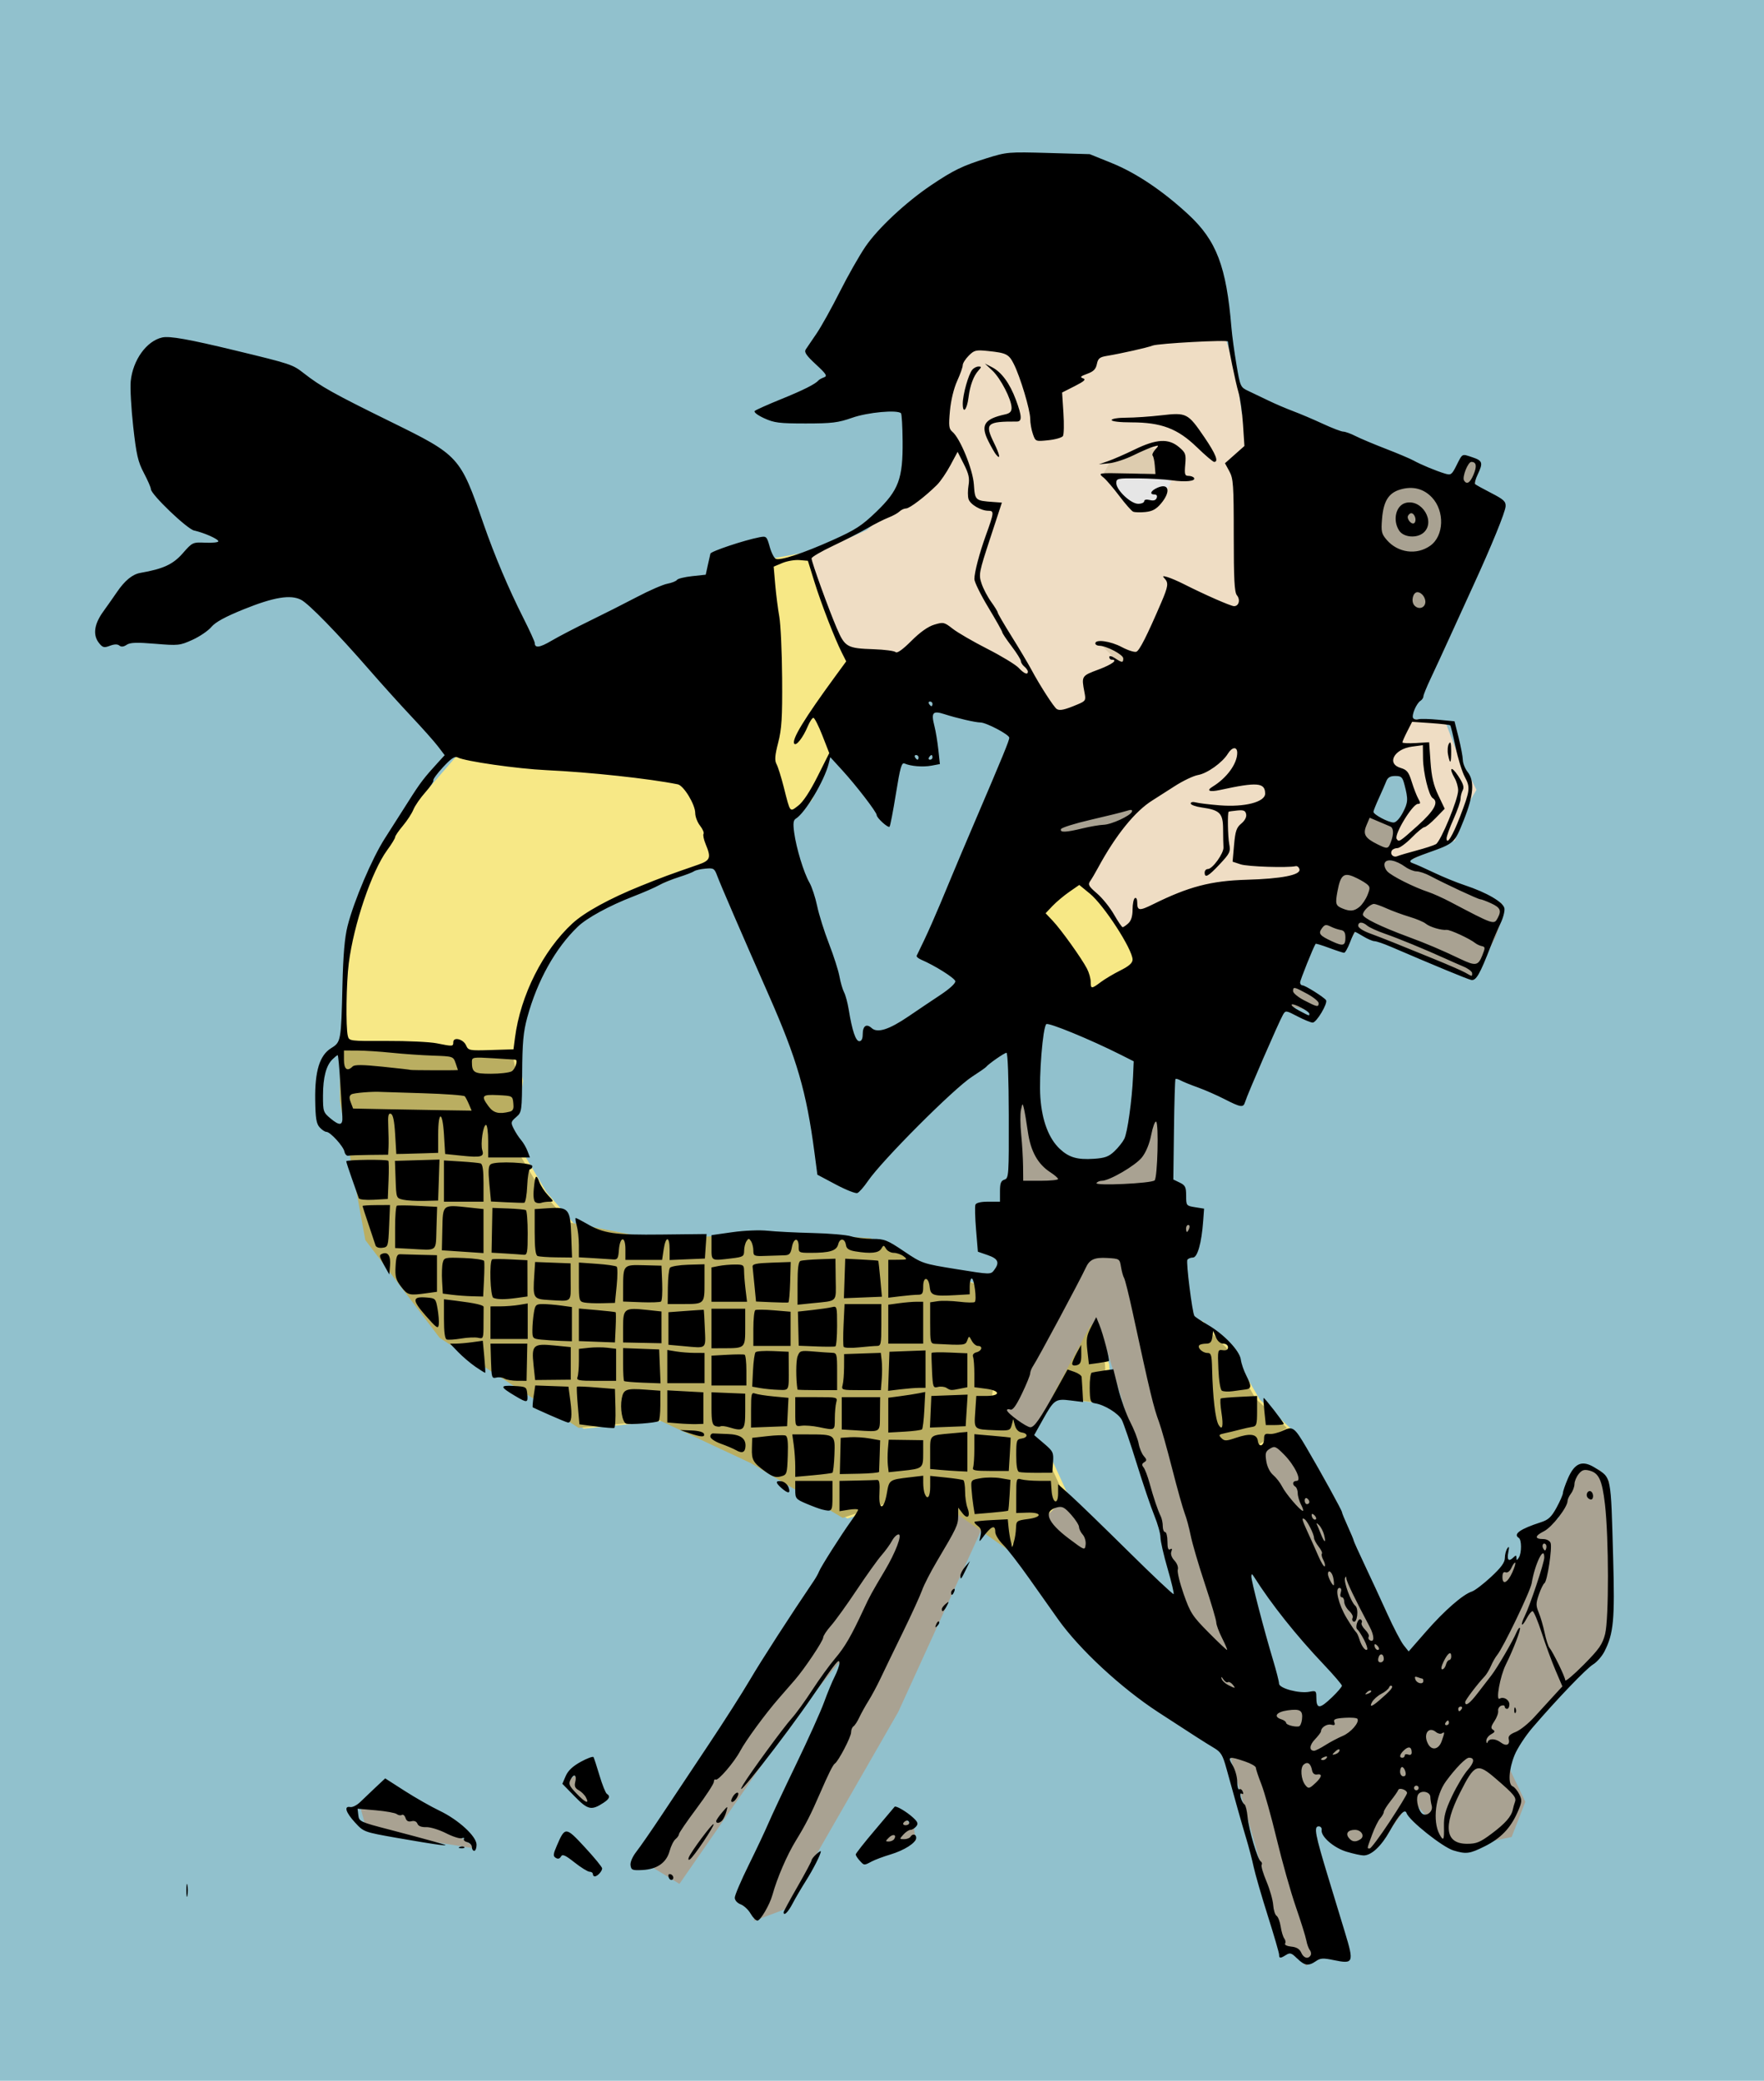
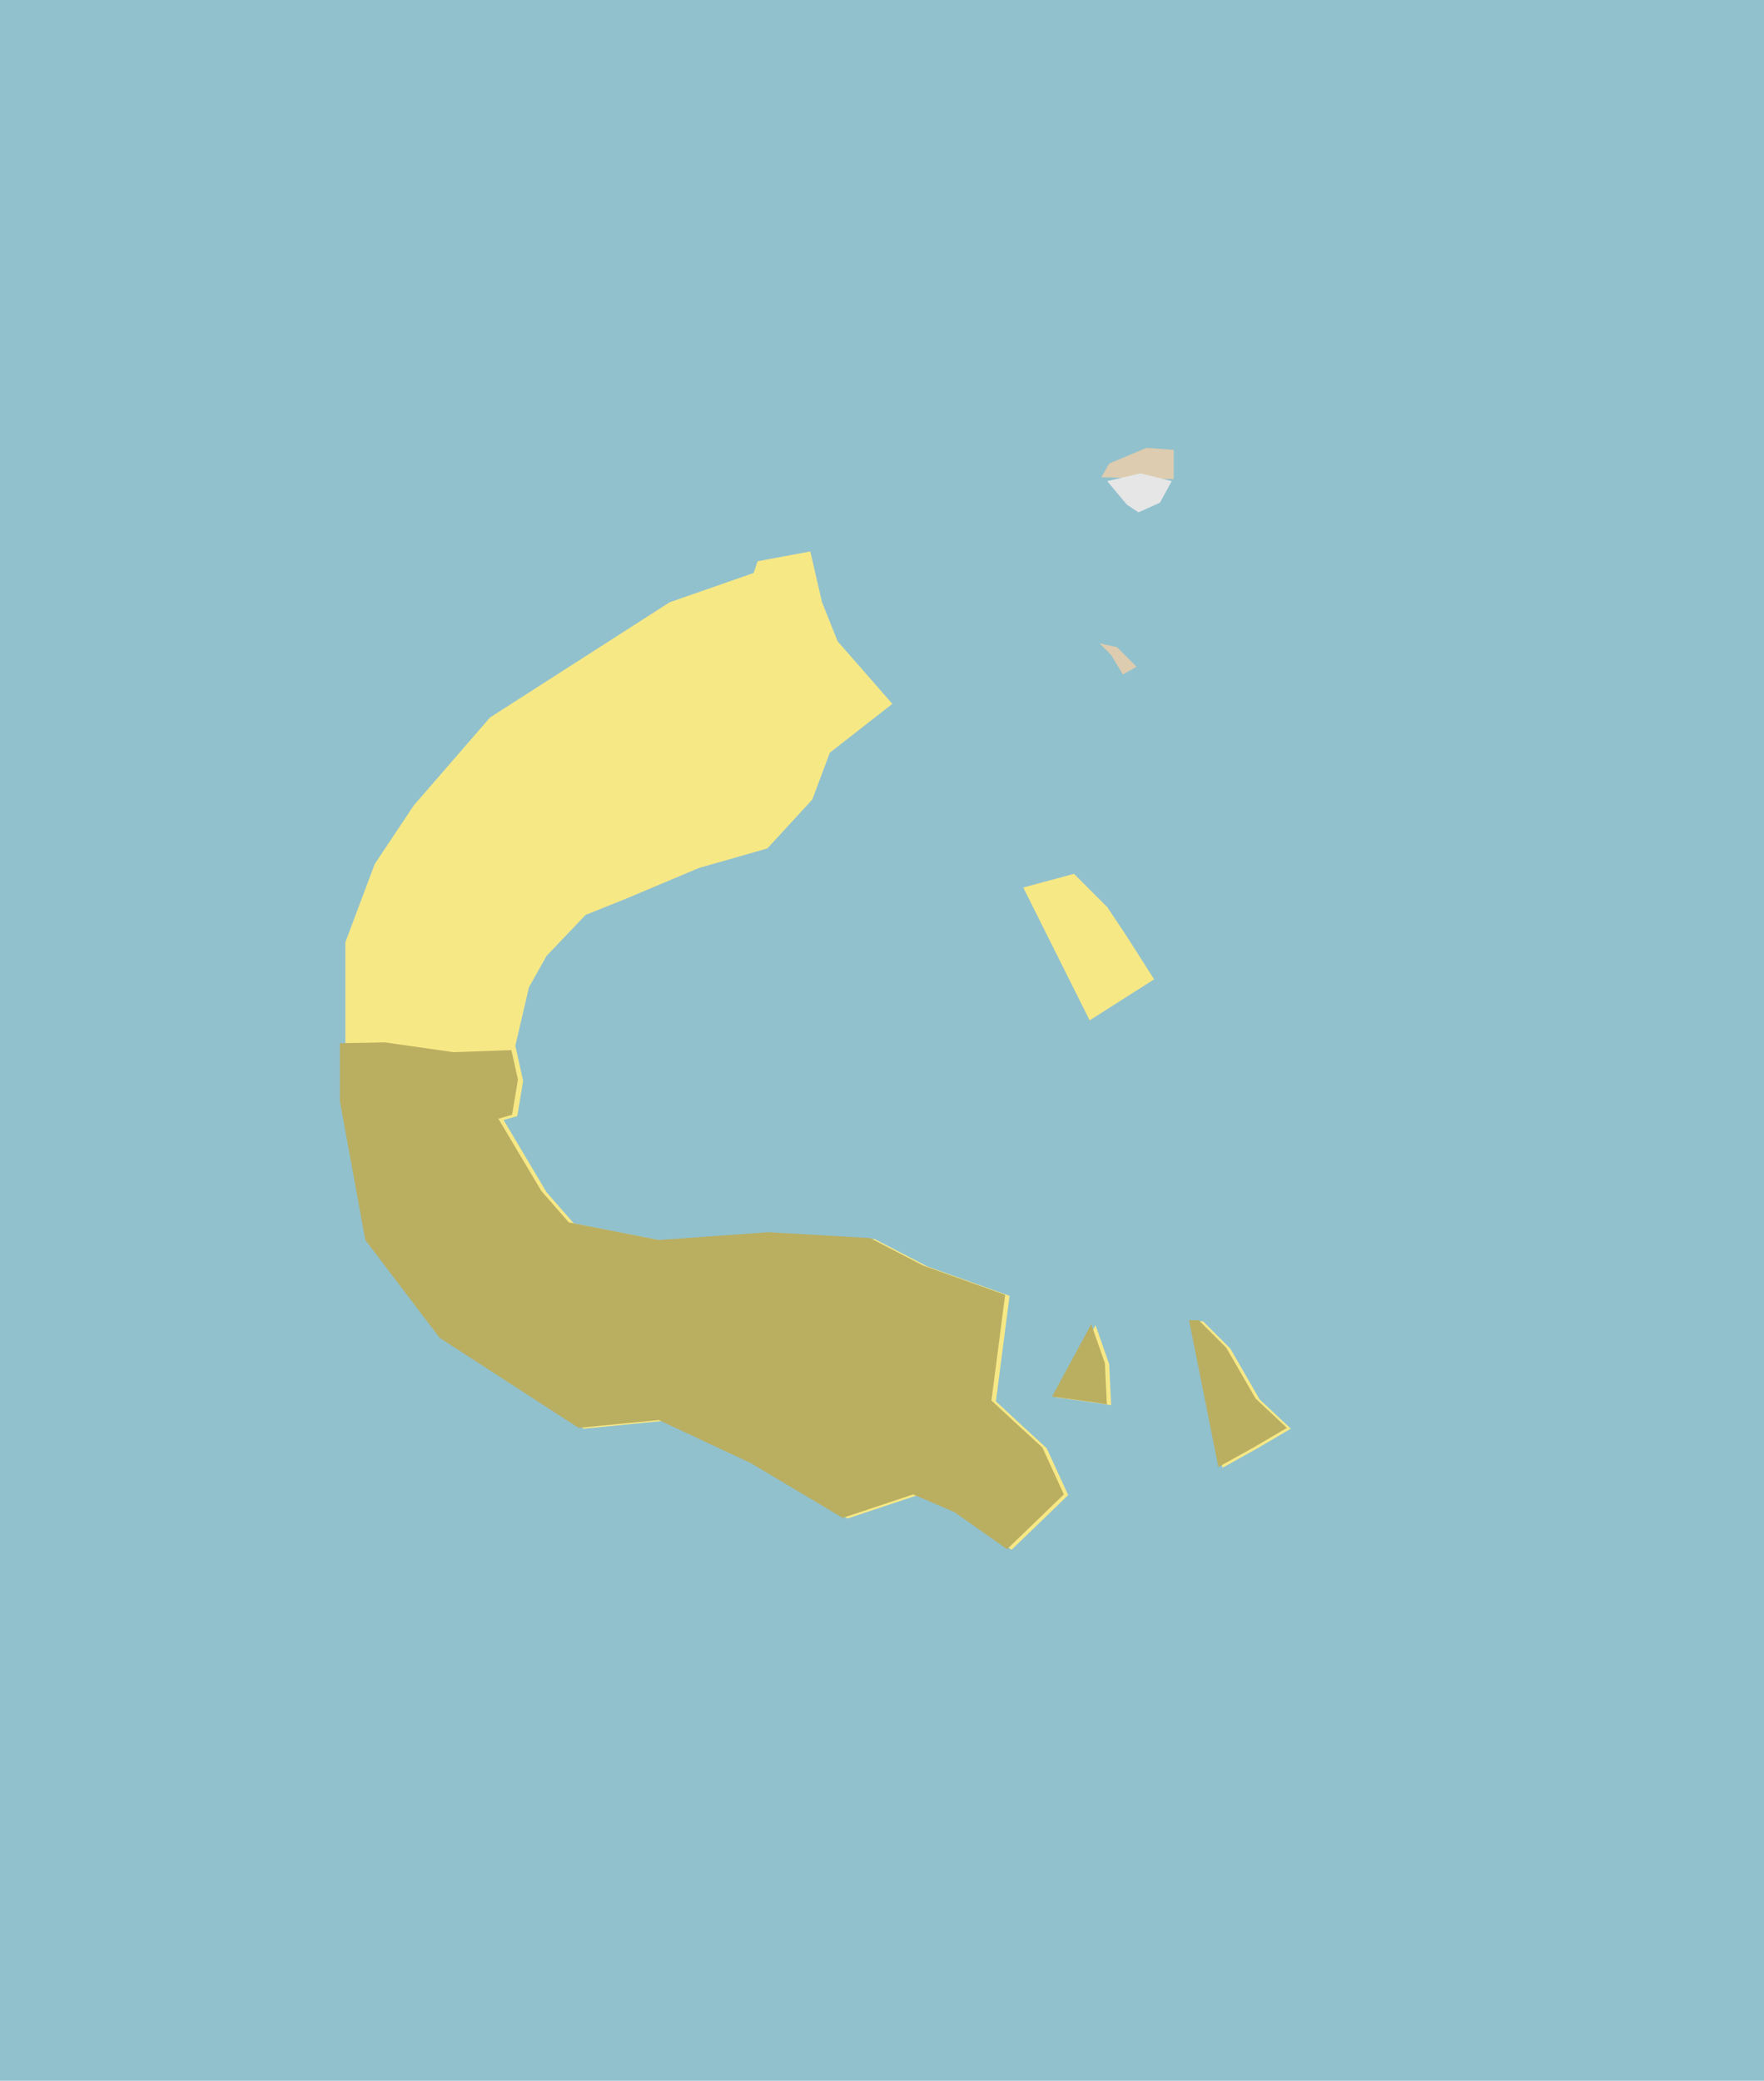
<svg xmlns="http://www.w3.org/2000/svg" xmlns:ns1="http://www.inkscape.org/namespaces/inkscape" xmlns:ns2="http://sodipodi.sourceforge.net/DTD/sodipodi-0.dtd" width="200.634mm" height="236.642mm" viewBox="0 0 200.634 236.642" version="1.1" id="svg8" ns1:version="0.92.2 5c3e80d, 2017-08-06" ns2:docname="busterkeaton-1926pd.svg">
  <defs id="defs2" />
  <ns2:namedview id="base" pagecolor="#ffffff" bordercolor="#666666" borderopacity="1.0" ns1:pageopacity="0.0" ns1:pageshadow="2" ns1:zoom="0.33" ns1:cx="852.59553" ns1:cy="205.38115" ns1:document-units="mm" ns1:current-layer="g75" showgrid="false" ns1:snap-global="false" fit-margin-top="0" fit-margin-left="0" fit-margin-right="0" fit-margin-bottom="0" ns1:window-width="1436" ns1:window-height="856" ns1:window-x="4" ns1:window-y="0" ns1:window-maximized="1" />
  <g ns1:label="Layer 1" ns1:groupmode="layer" id="layer1" transform="translate(436.335,220.094)">
    <g id="g75" transform="translate(-545.042,232.077)">
      <g id="g934">
        <rect y="-452.171" x="108.707" height="236.642" width="200.634" id="rect909" style="opacity:1;fill:#91c1cd;fill-opacity:1;stroke-width:0.276" />
-         <path ns1:connector-curvature="0" id="path915" d="m 247.086,-403.675 -23.996,57.325 0.889,29.996 -0.222,10.665 -32.217,51.77 -9.554,13.554 3.999,2.444 13.554,-19.553 10.221,-12.443 13.554,-28.44 -17.553,36.217 -11.332,28.44 3.555,-1.333 12.887,-22.441 12.887,-28.218 5.333,-7.999 4.666,-7.777 4.888,16.22 5.555,20.441 -12.443,-14.22 -3.333,-3.777 -2.666,5.999 21.997,21.33 7.11,25.107 0.889,0.444 1.555,1.333 0.889,-0.889 -2,-11.998 -3.111,-9.554 -7.332,-37.328 17.553,27.774 -3.777,3.777 -6.666,-2.888 0.444,5.333 3.555,7.777 2.444,0.667 1.111,2.888 3.777,1.778 2.666,-2.888 2.444,-3.333 2,2.222 0.667,2 3.333,1.111 5.333,-1.111 1.555,-3.999 -2.222,-4.666 2.888,-3.999 4.666,-5.11 4.222,-4.666 0.222,-7.554 -0.222,-10.443 -1.111,-1.333 -2,-0.667 -1.555,2.666 -1.111,3.555 -3.777,2 0.222,3.555 -1.333,-0.889 -9.554,9.554 -3.555,1.778 -7.999,-16.886 -7.777,-11.109 -11.109,-11.998 -9.11,-11.109 -3.555,-5.777 -2.666,-7.999 1.111,-11.776 12.22,3.555 v 9.554 l -0.889,4.222 -7.11,4.444 5.999,4.222 6.666,4.222 1.333,-3.999 h -2.222 l -1.778,-6.221 1.111,-20.664 16.442,3.777 0.444,-1.111 -6.221,-4.888 2.444,-2.888 6.444,1.555 1.333,-2.222 7.332,3.333 5.999,2.222 2.444,-4.666 0.667,-2 v -1.778 l -9.999,-4.444 -2.888,-0.444 0.889,-2.222 0.222,-1.555 -6.221,-3.111 14.22,-29.551 0.222,-4.888 0.444,-1.111 0.444,-2.888 -1.333,-0.444 -1.778,3.555 z m -93.986,154.866 -3.333,2.444 0.667,2.444 12.443,2 -6.221,-4.444 z m 22.219,-2.666 -1.333,1.333 -0.889,0.667 2.666,2.888 0.889,-0.667 z m 35.328,5.333 -3.777,4.888 4.888,-1.555 h 1.111 l -0.222,-1.555 z" style="fill:#a9a292;fill-opacity:1;stroke:none;stroke-width:0.265px;stroke-linecap:butt;stroke-linejoin:miter;stroke-opacity:1" />
        <path ns1:connector-curvature="0" id="path911" d="m 200.87,-389.454 1.333,5.777 1.778,4.444 6.221,7.11 -7.11,5.555 -2,5.333 -5.11,5.555 -7.777,2.222 -8.443,3.555 -4.444,1.778 -4.444,4.666 -2,3.555 -1.555,6.666 0.889,3.999 -0.667,3.999 -1.555,0.444 4.888,8.221 3.111,3.555 10.221,2 12.443,-0.889 11.554,0.667 5.999,3.111 9.332,3.333 -1.555,11.998 3.111,2.888 2.666,2.444 2.444,5.333 -6.444,6.221 -5.999,-4.222 -4.666,-2 -7.999,2.666 -10.443,-6.221 -10.443,-4.888 -9.11,0.889 -15.775,-10.221 -8.443,-11.109 -2.888,-15.775 v -11.776 -6.443 l 3.333,-8.888 4.444,-6.666 8.665,-9.999 20.441,-13.109 9.554,-3.333 0.444,-1.333 z m 24.219,38.217 7.554,15.109 7.332,-4.666 -3.111,-4.888 -2.222,-3.333 -3.777,-3.777 z m 8.221,49.77 -4.444,8.221 4.888,0.667 1.333,0.222 -0.222,-4.666 z m 11.109,-0.444 3.333,16.664 3.999,-2.222 3.777,-2.222 -3.555,-3.333 -3.333,-5.777 -3.111,-3.111 z" style="fill:#f7e886;fill-opacity:1;stroke:none;stroke-width:0.265px;stroke-linecap:butt;stroke-linejoin:miter;stroke-opacity:1" />
-         <path ns2:nodetypes="ccccccccccccccccccccccccc" ns1:connector-curvature="0" id="path913" d="m 219.312,-421.894 -6.888,25.33 -5.11,4.666 -6.444,2.888 1.111,4.888 2.222,5.555 10.887,5.11 17.997,5.333 25.774,-17.109 -7.999,-21.552 -0.889,1.778 -0.667,-4.666 -2.444,-8.221 z m 25.107,53.325 -3.777,6.443 -8.888,6.888 -0.444,2.444 0.889,1.333 1.778,2.222 3.333,4.222 19.33,-5.555 3.111,-13.998 -12.22,-7.11 z m 22.441,-4.888 -2,7.332 3.333,2.222 1.111,2 -1.778,3.777 -1.111,3.555 2.222,0.444 4.222,-2 1.333,-0.444 0.889,-3.111 1.555,-2.666 -0.889,-1.778 -0.889,-1.333 -1.778,-4.666 -5.777,-0.444 z" style="fill:#efddc4;fill-opacity:1;stroke:none;stroke-width:0.265px;stroke-linecap:butt;stroke-linejoin:miter;stroke-opacity:1" />
        <path ns1:connector-curvature="0" id="path917" d="m 233.977,-397.898 0.889,-1.555 4.222,-1.778 3.111,0.222 v 3.333 z m -0.222,18.886 1.333,1.333 1.333,2.222 1.555,-0.889 -2.222,-2.222 z" style="fill:#ddccaf;fill-opacity:1;stroke:none;stroke-width:0.265px;stroke-linecap:butt;stroke-linejoin:miter;stroke-opacity:1" />
        <path ns1:connector-curvature="0" id="path919" d="m 234.643,-397.453 2.222,2.666 1.333,0.889 2.444,-1.111 1.333,-2.444 -3.555,-0.889 z" style="fill:#e6e6e6;stroke:none;stroke-width:0.265px;stroke-linecap:butt;stroke-linejoin:miter;stroke-opacity:1" />
        <path id="path921" transform="matrix(0.265,0,0,0.265,545.042,-232.077)" d="m -1481.355,-383.189 -19.314,0.365 v 24.828 l 10.918,59.625 31.91,41.988 59.623,38.629 34.432,-3.359 39.469,18.475 39.469,23.514 30.232,-10.076 17.635,7.557 22.674,15.957 24.354,-23.514 -9.236,-20.154 -10.078,-9.238 -11.758,-10.918 5.879,-45.348 -35.27,-12.596 -22.674,-11.756 -43.668,-2.52 -47.027,3.359 -38.629,-7.559 -11.758,-13.438 -18.475,-31.07 5.879,-1.68 2.519,-15.115 -2.807,-12.631 -24.906,0.873 z m 345.147,119.248 12.596,62.982 15.115,-8.396 14.277,-8.398 -13.438,-12.598 -12.596,-21.834 -11.756,-11.756 z m -41.988,1.68 -16.797,31.072 18.477,2.518 5.037,0.84 -0.84,-17.635 z" style="opacity:1;fill:#baae61;fill-opacity:1;stroke:none;stroke-width:1px;stroke-linecap:butt;stroke-linejoin:miter;stroke-opacity:1" ns1:connector-curvature="0" />
-         <path ns1:connector-curvature="0" id="path907" d="m 256.232,-229.444 c -0.624,-0.624 -0.796,-0.679 -1.247,-0.397 -0.666,0.416 -0.795,0.411 -0.795,-0.031 0,-0.197 -0.58,-2.191 -1.289,-4.432 -0.709,-2.241 -1.429,-4.729 -1.6,-5.529 -0.171,-0.8 -0.544,-2.229 -0.828,-3.175 -0.516,-1.715 -1.333,-4.604 -2.27,-8.022 -0.424,-1.547 -0.627,-1.883 -1.421,-2.354 -0.91,-0.539 -2.417,-1.505 -6.343,-4.065 -4.225,-2.754 -8.969,-7.155 -11.384,-10.559 -0.655,-0.923 -2.133,-3.014 -3.286,-4.647 -1.152,-1.633 -2.492,-3.365 -2.977,-3.85 -0.485,-0.485 -0.881,-1.123 -0.881,-1.419 0,-0.913 -0.46,-0.708 -1.468,0.653 -0.371,0.501 -0.383,0.489 -0.217,-0.24 0.132,-0.577 0.055,-0.857 -0.307,-1.122 -0.266,-0.194 -0.432,-0.401 -0.37,-0.46 0.062,-0.059 0.938,-0.149 1.946,-0.201 l 1.833,-0.094 0.09,0.926 c 0.05,0.509 0.164,1.224 0.255,1.587 l 0.165,0.661 0.2,-0.661 c 0.11,-0.364 0.212,-1.044 0.227,-1.512 0.025,-0.817 0.079,-0.858 1.36,-1.028 1.686,-0.224 1.606,-0.784 -0.104,-0.725 l -1.229,0.043 v -1.992 c 0,-1.937 0.017,-1.987 0.595,-1.832 0.327,0.088 1.214,0.161 1.969,0.163 l 1.374,0.004 0.081,1.104 c 0.107,1.452 0.743,1.708 0.743,0.299 v -1.022 l 1.478,1.331 c 0.813,0.732 3.742,3.571 6.51,6.308 2.768,2.738 5.087,4.923 5.153,4.857 0.066,-0.066 -0.244,-1.371 -0.689,-2.9 -0.445,-1.529 -0.81,-3.128 -0.81,-3.554 0,-0.426 -0.313,-1.539 -0.696,-2.474 -0.383,-0.935 -1.287,-3.602 -2.009,-5.927 -0.722,-2.325 -1.483,-4.556 -1.691,-4.958 -0.381,-0.737 -1.969,-1.719 -3.045,-1.883 -0.525,-0.08 -0.584,-0.251 -0.606,-1.753 -0.013,-0.916 0.095,-1.699 0.241,-1.741 0.146,-0.042 0.756,-0.145 1.357,-0.229 l 1.092,-0.152 0.558,2.225 c 0.307,1.224 0.916,2.915 1.353,3.758 0.437,0.843 0.871,1.954 0.963,2.469 0.092,0.515 0.356,1.152 0.586,1.415 0.353,0.404 0.361,0.515 0.05,0.707 -0.273,0.169 -0.294,0.32 -0.08,0.579 0.159,0.193 0.469,1.006 0.688,1.806 0.456,1.665 0.941,3.1 1.273,3.767 0.126,0.253 0.229,0.759 0.229,1.124 0,0.366 0.119,0.665 0.265,0.665 0.146,0 0.265,0.483 0.265,1.074 0,0.753 0.093,1.017 0.31,0.883 0.21,-0.13 0.254,-0.045 0.135,0.263 -0.108,0.281 0.028,0.671 0.353,1.021 0.302,0.325 0.465,0.764 0.381,1.029 -0.081,0.254 0.222,1.511 0.672,2.793 0.75,2.133 0.99,2.504 2.843,4.373 1.113,1.123 2.056,2.011 2.095,1.971 0.039,-0.039 -0.222,-0.651 -0.581,-1.36 -0.359,-0.709 -0.652,-1.502 -0.652,-1.764 0,-0.261 -0.584,-2.235 -1.298,-4.387 -0.714,-2.151 -1.44,-4.626 -1.613,-5.499 -0.174,-0.873 -0.479,-2.004 -0.679,-2.514 -0.2,-0.509 -0.84,-2.789 -1.422,-5.067 -0.582,-2.277 -1.251,-4.659 -1.487,-5.292 -0.639,-1.716 -1.016,-3.285 -3.032,-12.596 -0.418,-1.929 -0.848,-3.652 -0.957,-3.827 -0.109,-0.176 -0.266,-0.741 -0.349,-1.255 -0.149,-0.921 -0.172,-0.936 -1.558,-1.016 -1.473,-0.085 -2.022,0.168 -2.458,1.128 -0.579,1.276 -5.467,10.396 -5.959,11.116 -0.196,0.287 -0.356,0.683 -0.356,0.881 0,0.197 -0.422,1.236 -0.938,2.309 -0.669,1.391 -1.049,1.908 -1.323,1.803 -0.212,-0.081 -0.381,-0.046 -0.376,0.079 0.012,0.335 2.231,1.948 2.664,1.936 0.45,-0.012 1.099,-0.947 2.874,-4.14 l 1.351,-2.431 0.785,0.274 c 0.432,0.15 0.799,0.411 0.817,0.578 0.018,0.168 0.062,0.877 0.099,1.577 l 0.067,1.272 -1.424,-0.178 c -1.723,-0.215 -1.877,-0.108 -3.169,2.203 l -0.973,1.74 1.115,0.951 c 1.043,0.889 1.109,1.028 1.03,2.138 l -0.084,1.187 -1.72,0.009 c -0.946,0.005 -1.869,-0.037 -2.051,-0.095 -0.222,-0.07 -0.331,-0.697 -0.331,-1.909 0,-1.671 0.044,-1.812 0.595,-1.89 0.758,-0.108 0.776,-0.588 0.025,-0.695 -0.359,-0.051 -0.643,-0.346 -0.766,-0.794 l -0.195,-0.712 -0.175,0.661 c -0.167,0.629 -0.259,0.658 -1.88,0.591 -2.464,-0.102 -2.405,-0.047 -2.266,-2.108 l 0.12,-1.79 h 1.122 c 1.65,0 1.649,-0.597 -0.001,-0.816 l -1.341,-0.178 v -1.532 c 0,-0.842 -0.066,-1.704 -0.147,-1.916 -0.092,-0.24 0.057,-0.437 0.397,-0.526 0.621,-0.162 0.742,-0.721 0.157,-0.721 -0.213,0 -0.529,-0.263 -0.701,-0.586 -0.311,-0.581 -0.315,-0.582 -0.515,-0.042 -0.206,0.557 -0.287,0.565 -3.622,0.393 -0.57,-0.029 -0.595,-0.129 -0.595,-2.377 v -2.347 l 0.86,-0.131 c 0.473,-0.072 1.574,-0.043 2.447,0.063 0.873,0.107 1.667,0.12 1.765,0.03 0.25,-0.231 -0.065,-2.678 -0.344,-2.678 -0.127,0 -0.23,0.406 -0.23,0.903 v 0.903 l -1.654,0.095 c -2.463,0.141 -2.801,0.034 -2.896,-0.915 -0.119,-1.193 -0.742,-1.26 -0.742,-0.081 0,0.806 -0.089,0.948 -0.595,0.95 -0.327,0.001 -1.22,0.077 -1.984,0.169 l -1.389,0.167 v -2.154 -2.154 l 1.124,-0.008 c 1.046,-0.008 1.089,-0.035 0.611,-0.397 -0.282,-0.214 -0.783,-0.388 -1.111,-0.388 -0.329,0 -0.723,-0.208 -0.875,-0.463 -0.265,-0.441 -0.291,-0.441 -0.555,0 -0.294,0.49 -1.216,0.582 -2.949,0.295 -0.716,-0.118 -1,-0.307 -1.058,-0.704 -0.117,-0.792 -0.696,-0.859 -0.886,-0.102 -0.185,0.739 -0.943,0.974 -3.141,0.974 -1.305,0 -1.366,-0.032 -1.356,-0.702 0.016,-1.065 -0.563,-1.043 -0.764,0.029 -0.149,0.793 -0.286,0.94 -0.891,0.953 -0.394,0.009 -1.341,0.038 -2.105,0.066 -1.318,0.048 -1.389,0.016 -1.393,-0.611 -0.002,-0.364 -0.121,-0.84 -0.264,-1.058 -0.232,-0.353 -0.289,-0.353 -0.521,0 -0.143,0.218 -0.262,0.708 -0.265,1.088 -0.004,0.635 -0.116,0.704 -1.393,0.858 -2.406,0.289 -2.315,0.338 -2.315,-1.233 v -1.405 l 2.378,-0.337 c 1.368,-0.194 3.082,-0.262 4.035,-0.161 0.911,0.097 3.205,0.212 5.096,0.257 1.892,0.044 3.856,0.213 4.364,0.375 0.508,0.161 1.6,0.294 2.425,0.294 1.374,0 1.677,0.119 3.588,1.406 2.073,1.396 2.116,1.41 5.976,2.035 3.84,0.621 3.893,0.623 4.276,0.116 0.657,-0.869 0.477,-1.299 -0.719,-1.712 l -1.124,-0.389 -0.207,-2.499 c -0.114,-1.375 -0.147,-2.655 -0.074,-2.844 0.085,-0.22 0.614,-0.345 1.464,-0.345 h 1.331 v -1.173 c 0,-0.925 0.107,-1.207 0.51,-1.335 0.487,-0.155 0.509,-0.478 0.492,-7.294 -0.01,-4.198 -0.118,-7.132 -0.263,-7.132 -0.23,0 -2.037,1.255 -2.327,1.617 -0.073,0.091 -0.787,0.587 -1.587,1.103 -2.079,1.34 -10.236,9.513 -11.845,11.866 -0.46,0.674 -1.001,1.288 -1.201,1.365 -0.2,0.077 -1.306,-0.361 -2.457,-0.973 l -2.092,-1.113 -0.329,-2.501 c -0.914,-6.946 -1.988,-10.64 -5.224,-17.979 -3.086,-6.997 -5.447,-12.46 -5.832,-13.494 -0.323,-0.866 -0.411,-0.92 -1.359,-0.834 -0.558,0.051 -1.133,0.184 -1.279,0.296 -0.146,0.112 -0.919,0.411 -1.72,0.665 -0.8,0.254 -1.819,0.669 -2.265,0.922 -0.445,0.254 -1.78,0.835 -2.966,1.293 -2.688,1.036 -5.24,2.43 -6.279,3.429 -2.549,2.45 -4.608,6.148 -5.74,10.306 -0.453,1.667 -0.562,2.859 -0.584,6.413 -0.026,4.301 -0.036,4.374 -0.682,4.933 -0.613,0.531 -0.631,0.615 -0.277,1.323 0.208,0.416 0.584,0.994 0.836,1.285 0.252,0.291 0.582,0.857 0.733,1.257 l 0.276,0.728 h -2.375 -2.375 v -1.852 c 0,-1.019 -0.112,-1.852 -0.248,-1.852 -0.328,0 -0.646,2.177 -0.421,2.886 0.237,0.747 -0.14,0.844 -2.373,0.613 l -1.852,-0.192 -0.132,-2.186 c -0.168,-2.774 -0.661,-2.772 -0.661,0.003 v 2.051 l -1.521,0.051 c -0.837,0.028 -1.908,0.058 -2.381,0.066 l -0.86,0.015 -0.132,-2.228 c -0.092,-1.551 -0.242,-2.264 -0.492,-2.347 -0.281,-0.093 -0.344,0.222 -0.29,1.434 0.038,0.854 0.051,1.929 0.029,2.388 l -0.041,0.835 -2.11,0.023 c -1.16,0.012 -2.255,0.053 -2.432,0.091 -0.177,0.038 -0.37,-0.17 -0.429,-0.461 -0.126,-0.621 -1.611,-2.249 -2.052,-2.249 -0.167,0 -0.515,-0.233 -0.772,-0.517 -0.374,-0.414 -0.475,-1.036 -0.504,-3.109 -0.046,-3.308 0.504,-5.088 1.825,-5.904 1.105,-0.683 1.124,-0.791 1.274,-7.138 0.082,-3.473 0.251,-5.433 0.582,-6.747 0.715,-2.835 2.789,-7.708 4.24,-9.964 0.717,-1.114 1.939,-3.031 2.715,-4.26 1.319,-2.087 1.74,-2.637 3.434,-4.485 l 0.657,-0.717 -0.764,-1.003 c -0.42,-0.551 -1.778,-2.078 -3.016,-3.392 -1.238,-1.314 -3.383,-3.69 -4.765,-5.28 -3.65,-4.197 -6.898,-7.533 -7.782,-7.994 -1.192,-0.621 -3.103,-0.308 -6.505,1.066 -2.126,0.858 -3.242,1.467 -3.704,2.019 -0.364,0.434 -1.334,1.094 -2.155,1.466 -1.429,0.647 -1.613,0.666 -4.233,0.448 -2.121,-0.176 -2.855,-0.15 -3.251,0.118 -0.345,0.233 -0.614,0.26 -0.828,0.083 -0.211,-0.175 -0.57,-0.166 -1.073,0.025 -0.655,0.249 -0.819,0.21 -1.223,-0.288 -0.743,-0.917 -0.586,-2.146 0.46,-3.597 0.509,-0.707 1.21,-1.702 1.556,-2.212 0.901,-1.325 1.766,-2.033 2.677,-2.192 2.601,-0.454 3.711,-0.967 4.814,-2.228 1.097,-1.253 1.127,-1.267 2.58,-1.205 0.808,0.035 1.47,-0.037 1.47,-0.158 0,-0.256 -1.629,-0.98 -2.753,-1.224 -0.805,-0.175 -4.919,-4.114 -4.92,-4.711 -3.2e-4,-0.176 -0.359,-0.999 -0.796,-1.83 -0.676,-1.283 -0.859,-2.077 -1.216,-5.292 -0.231,-2.08 -0.359,-4.392 -0.285,-5.138 0.243,-2.425 1.806,-4.596 3.59,-4.988 0.837,-0.184 3.032,0.206 8.233,1.463 6.432,1.554 6.585,1.605 7.875,2.614 1.923,1.504 3.41,2.334 9.852,5.499 7.824,3.844 7.914,3.943 10.57,11.597 1.254,3.613 2.855,7.397 4.545,10.743 0.709,1.404 1.29,2.677 1.29,2.829 0,0.613 0.562,0.539 1.9,-0.251 0.774,-0.457 2.717,-1.469 4.318,-2.249 1.601,-0.78 4.042,-2.013 5.424,-2.739 1.382,-0.727 2.93,-1.401 3.44,-1.498 0.509,-0.097 1.001,-0.293 1.094,-0.435 0.092,-0.142 0.866,-0.333 1.72,-0.425 l 1.552,-0.167 0.23,-1.058 c 0.126,-0.582 0.263,-1.185 0.303,-1.339 0.07,-0.268 3.853,-1.53 5.577,-1.861 0.788,-0.151 0.832,-0.111 1.166,1.082 0.191,0.682 0.505,1.3 0.698,1.374 0.548,0.21 3.121,-0.639 6.445,-2.128 2.598,-1.163 3.322,-1.632 4.966,-3.214 2.559,-2.462 3.043,-3.756 3.007,-8.042 -0.014,-1.658 -0.097,-3.087 -0.184,-3.175 -0.418,-0.418 -3.785,-0.108 -5.539,0.509 -1.602,0.564 -2.316,0.652 -5.292,0.653 -3.02,0.001 -3.599,-0.072 -4.743,-0.6 -0.754,-0.347 -1.2,-0.696 -1.058,-0.825 0.135,-0.123 1.49,-0.729 3.01,-1.346 2.515,-1.02 3.891,-1.712 4.247,-2.136 0.073,-0.087 0.349,-0.238 0.615,-0.336 0.41,-0.152 0.272,-0.373 -0.926,-1.482 -1.094,-1.013 -1.349,-1.392 -1.144,-1.699 0.146,-0.217 0.699,-1.031 1.229,-1.808 0.53,-0.777 1.712,-2.901 2.627,-4.718 0.914,-1.817 2.233,-4.141 2.93,-5.162 1.415,-2.074 4.579,-5.034 7.454,-6.972 2.548,-1.717 3.595,-2.226 6.352,-3.085 2.271,-0.708 2.463,-0.724 7.02,-0.593 l 4.685,0.134 2.505,1.014 c 2.779,1.125 5.805,3.156 8.719,5.854 3.197,2.96 4.321,5.917 4.893,12.867 0.074,0.899 0.331,2.79 0.572,4.202 0.432,2.539 0.448,2.573 1.391,3.014 0.525,0.246 1.549,0.736 2.277,1.089 0.728,0.353 1.978,0.888 2.778,1.188 0.8,0.3 2.321,0.946 3.379,1.437 1.058,0.49 2.105,0.891 2.326,0.891 0.221,0 0.843,0.225 1.383,0.5 0.54,0.275 2.093,0.929 3.452,1.454 1.359,0.524 2.787,1.129 3.175,1.344 0.834,0.462 2.527,1.164 3.552,1.474 0.674,0.204 0.775,0.134 1.289,-0.886 0.728,-1.444 0.601,-1.376 1.815,-0.975 1.182,0.39 1.256,0.628 0.615,1.973 -0.244,0.512 -0.377,0.999 -0.295,1.081 0.082,0.082 0.907,0.539 1.833,1.014 1.423,0.731 1.677,0.967 1.641,1.521 -0.043,0.671 -1.593,4.47 -3.656,8.964 -0.635,1.382 -1.803,3.942 -2.596,5.689 -0.793,1.746 -1.815,3.96 -2.27,4.92 -0.455,0.96 -0.828,1.877 -0.828,2.037 0,0.161 -0.151,0.387 -0.336,0.504 -0.454,0.285 -1.032,1.644 -0.835,1.962 0.087,0.141 0.356,0.201 0.599,0.135 0.242,-0.067 1.266,-0.042 2.276,0.055 l 1.835,0.176 0.466,1.852 c 0.256,1.019 0.472,2.163 0.48,2.544 0.008,0.381 0.253,0.995 0.544,1.365 0.816,1.037 0.686,2.666 -0.436,5.476 -1.056,2.643 -1.048,2.636 -4.062,3.711 -2.028,0.723 -2.391,0.982 -1.698,1.209 0.279,0.092 1.341,0.565 2.359,1.052 1.019,0.487 2.594,1.131 3.502,1.431 2.527,0.836 4.42,1.943 4.524,2.646 0.049,0.329 -0.152,1.092 -0.446,1.695 -0.294,0.603 -0.787,1.752 -1.096,2.552 -1.263,3.27 -1.691,4.009 -2.25,3.88 -0.458,-0.105 -4.112,-1.615 -9.128,-3.771 -0.8,-0.344 -1.634,-0.629 -1.852,-0.633 -0.218,-0.004 -0.787,-0.245 -1.263,-0.535 -0.476,-0.29 -0.913,-0.528 -0.97,-0.528 -0.057,0 -0.309,0.536 -0.559,1.191 -0.25,0.655 -0.553,1.191 -0.673,1.191 -0.12,0 -0.886,-0.25 -1.702,-0.555 -0.816,-0.305 -1.509,-0.514 -1.541,-0.463 -0.285,0.454 -1.759,4.136 -1.759,4.391 2.7e-4,0.182 0.122,0.331 0.271,0.331 0.305,0 2.419,1.328 2.673,1.678 0.243,0.336 -1.073,2.555 -1.515,2.555 -0.209,0 -0.986,-0.317 -1.728,-0.705 -1.307,-0.684 -1.358,-0.69 -1.644,-0.198 -0.472,0.812 -4.055,9.062 -4.328,9.966 -0.19,0.631 -0.487,0.586 -2.327,-0.356 -0.873,-0.447 -2.242,-1.047 -3.043,-1.334 -0.8,-0.287 -1.675,-0.642 -1.944,-0.79 -0.269,-0.148 -0.535,-0.223 -0.591,-0.167 -0.056,0.056 -0.134,2.651 -0.173,5.767 l -0.071,5.665 0.728,0.351 c 0.627,0.303 0.728,0.509 0.728,1.494 0,1.121 0.019,1.145 1.02,1.305 l 1.02,0.163 -0.101,1.392 c -0.183,2.514 -0.648,4.17 -1.171,4.17 -0.259,0 -0.543,0.116 -0.63,0.258 -0.163,0.263 0.553,5.974 0.798,6.371 0.074,0.12 0.758,0.577 1.518,1.016 1.837,1.059 3.639,2.954 3.767,3.962 0.055,0.435 0.332,1.247 0.616,1.803 0.621,1.218 0.605,1.507 -0.089,1.593 -0.291,0.036 -0.946,0.124 -1.455,0.196 -0.509,0.072 -1.062,0.046 -1.228,-0.059 -0.173,-0.109 -0.342,-1.145 -0.397,-2.439 -0.093,-2.204 -0.083,-2.247 0.5,-2.166 0.399,0.055 0.595,-0.054 0.595,-0.331 0,-0.239 -0.226,-0.413 -0.536,-0.413 -0.333,0 -0.653,-0.275 -0.845,-0.728 l -0.309,-0.728 -0.099,0.728 c -0.075,0.551 -0.245,0.728 -0.699,0.728 -0.33,0 -0.678,0.078 -0.774,0.174 -0.272,0.272 0.36,0.884 0.912,0.884 0.433,0 0.502,0.23 0.538,1.786 0.075,3.251 0.373,5.803 0.749,6.411 0.427,0.691 0.556,0.109 0.316,-1.423 -0.129,-0.824 -0.163,-1.541 -0.075,-1.594 0.088,-0.052 1.053,-0.138 2.144,-0.19 l 1.984,-0.095 v 1.716 c 0,1.514 -0.062,1.725 -0.529,1.793 -0.291,0.042 -0.946,0.187 -1.455,0.321 -0.509,0.135 -1.272,0.317 -1.695,0.406 -0.681,0.142 -0.724,0.206 -0.375,0.554 0.348,0.348 0.537,0.345 1.646,-0.032 1.614,-0.548 2.384,-0.44 2.496,0.35 0.113,0.794 0.707,0.594 0.707,-0.237 0,-0.508 0.12,-0.621 0.589,-0.556 0.324,0.045 1.009,-0.118 1.523,-0.362 1.158,-0.549 1.325,-0.43 2.723,1.948 1.65,2.806 4.028,7.126 4.028,7.318 0,0.097 0.298,0.826 0.661,1.622 0.364,0.795 0.661,1.509 0.661,1.585 0,0.076 0.575,1.353 1.278,2.836 0.703,1.484 1.856,3.973 2.562,5.533 0.706,1.559 1.54,3.155 1.852,3.546 l 0.567,0.712 1.993,-2.279 c 2.069,-2.367 4.187,-4.214 5.197,-4.535 0.322,-0.102 1.298,-0.845 2.167,-1.65 1.157,-1.072 1.582,-1.651 1.585,-2.163 0.002,-0.385 0.129,-0.878 0.281,-1.096 0.206,-0.295 0.233,-0.177 0.107,0.463 -0.175,0.888 0.06,1.096 0.614,0.542 0.247,-0.247 0.318,-0.232 0.322,0.066 0.003,0.326 0.042,0.324 0.261,-0.013 0.337,-0.522 0.337,-2.041 0,-2.249 -0.686,-0.424 0.158,-1.021 2.513,-1.779 0.853,-0.274 1.197,-0.596 1.78,-1.662 0.397,-0.727 0.725,-1.478 0.728,-1.67 0.003,-0.191 0.255,-0.925 0.558,-1.631 0.775,-1.801 1.65,-2.144 3.113,-1.221 1.871,1.181 1.769,0.666 2.041,10.307 0.196,6.965 0.051,8.519 -0.986,10.563 -0.28,0.551 -0.861,1.217 -1.291,1.479 -0.78,0.475 -4.089,3.925 -6.887,7.181 -0.81,0.943 -1.733,2.356 -2.051,3.139 -0.661,1.632 -0.762,3.343 -0.209,3.555 0.202,0.078 0.537,0.48 0.744,0.894 0.339,0.68 0.319,0.88 -0.208,2.07 -0.801,1.805 -1.905,2.947 -3.727,3.854 -1.715,0.854 -2.091,0.904 -3.545,0.468 -1.235,-0.37 -5.052,-3.407 -5.334,-4.243 -0.191,-0.567 -0.858,0.142 -1.92,2.042 -0.966,1.728 -2.083,2.768 -2.973,2.768 -0.279,0 -1.138,-0.188 -1.911,-0.417 -1.476,-0.438 -2.976,-1.742 -2.857,-2.485 0.035,-0.223 -0.114,-0.406 -0.332,-0.406 -0.585,0 -0.423,0.865 1.104,5.884 0.742,2.439 1.584,5.209 1.872,6.155 1.055,3.471 0.988,3.641 -1.255,3.175 -1.223,-0.254 -1.539,-0.236 -2.039,0.114 -0.838,0.587 -1.308,0.519 -2.136,-0.309 z m 1.537,-0.346 c 0.094,-0.152 0.056,-0.42 -0.083,-0.595 -0.14,-0.176 -0.321,-0.676 -0.402,-1.113 -0.081,-0.437 -0.621,-2.163 -1.199,-3.836 -0.578,-1.673 -1.552,-5.126 -2.165,-7.673 -0.613,-2.547 -1.398,-5.354 -1.745,-6.238 -0.347,-0.885 -0.631,-1.737 -0.631,-1.893 0,-0.157 -0.557,-0.475 -1.238,-0.707 -1.834,-0.625 -2.018,-0.567 -1.405,0.438 0.288,0.473 0.525,1.313 0.525,1.868 5.3e-4,0.554 0.108,0.942 0.238,0.861 0.13,-0.081 0.307,0.038 0.394,0.263 0.098,0.256 0.049,0.342 -0.133,0.23 -0.35,-0.217 -0.023,0.997 0.331,1.225 0.125,0.081 0.281,0.717 0.347,1.413 0.138,1.471 1.134,4.846 1.496,5.07 0.136,0.084 0.182,0.259 0.103,0.388 -0.08,0.129 0.167,0.975 0.548,1.881 0.381,0.905 0.726,2.114 0.767,2.686 0.041,0.572 0.213,1.126 0.383,1.231 0.17,0.105 0.381,0.658 0.469,1.228 0.088,0.57 0.272,1.181 0.41,1.356 0.138,0.176 0.179,0.436 0.091,0.578 -0.089,0.144 0.225,0.296 0.705,0.342 0.595,0.057 0.946,0.269 1.126,0.679 0.276,0.629 0.784,0.781 1.069,0.319 z m 8.979,-15.179 c 1.097,-1.661 1.994,-3.136 1.994,-3.279 0,-0.362 -0.896,-0.67 -1.004,-0.346 -0.049,0.146 -0.438,0.705 -0.865,1.242 -0.427,0.538 -0.777,1.1 -0.777,1.251 0,0.15 -0.183,0.476 -0.407,0.724 -0.224,0.248 -0.641,1.089 -0.926,1.869 -0.605,1.656 -0.589,1.559 -0.264,1.559 0.14,0 1.152,-1.359 2.249,-3.02 z m 11.594,1.354 c 1.572,-1.176 2.269,-1.969 2.431,-2.766 0.052,-0.254 0.161,-0.641 0.242,-0.86 0.187,-0.502 -0.11,-0.863 -2.155,-2.625 -2.143,-1.847 -2.418,-1.74 -4.105,1.599 -1.941,3.84 -1.664,5.788 0.82,5.788 1.057,0 1.479,-0.173 2.766,-1.137 z m -14.919,0.63 c 0.552,-0.349 0.139,-1.081 -0.61,-1.081 -0.801,0 -1.105,0.421 -0.676,0.938 0.364,0.438 0.752,0.482 1.286,0.143 z m 9.517,-1.467 c -0.027,-1.157 0.158,-1.848 0.931,-3.475 0.53,-1.117 1.323,-2.439 1.76,-2.937 0.773,-0.88 0.832,-1.404 0.159,-1.404 -0.365,0 -1.544,1.206 -2.624,2.685 -1.187,1.625 -1.54,4.513 -0.736,6.014 0.456,0.851 0.547,0.693 0.51,-0.883 z m -1.391,-2.349 c -0.085,-0.315 -0.155,-0.767 -0.157,-1.005 -0.005,-0.567 -0.958,-0.806 -1.346,-0.338 -0.322,0.388 -0.137,1.585 0.333,2.152 0.443,0.534 1.36,-0.1 1.17,-0.809 z m -1.484,-2.028 c 0,-0.146 -0.119,-0.265 -0.265,-0.265 -0.146,0 -0.265,0.119 -0.265,0.265 0,0.146 0.119,0.265 0.265,0.265 0.146,0 0.265,-0.119 0.265,-0.265 z m -11.725,-0.575 c 0.725,-0.681 0.789,-1.066 0.159,-0.958 -0.28,0.048 -0.492,-0.125 -0.555,-0.451 -0.154,-0.803 -0.504,-1.053 -0.954,-0.68 -0.421,0.35 -0.317,1.701 0.179,2.334 0.35,0.446 0.459,0.423 1.17,-0.245 z m 10.214,-1.277 c -0.076,-0.291 -0.244,-0.529 -0.372,-0.529 -0.129,0 -0.234,0.238 -0.234,0.529 0,0.291 0.167,0.529 0.372,0.529 0.242,0 0.324,-0.185 0.234,-0.529 z m -8.942,-1.584 c 0.093,-0.15 -0.013,-0.194 -0.249,-0.104 -0.458,0.176 -0.542,0.366 -0.162,0.366 0.137,0 0.322,-0.118 0.411,-0.262 z m 8.865,-0.259 c 0,-0.141 0.179,-0.188 0.397,-0.104 0.24,0.092 0.397,0.001 0.397,-0.229 0,-0.641 -0.329,-0.757 -0.838,-0.297 -0.532,0.482 -0.632,0.886 -0.22,0.886 0.146,0 0.265,-0.115 0.265,-0.256 z m -7.408,-0.598 c 0,-0.155 -0.168,-0.129 -0.397,0.061 -0.218,0.181 -0.397,0.371 -0.397,0.421 0,0.05 0.179,0.023 0.397,-0.061 0.218,-0.084 0.397,-0.273 0.397,-0.421 z m -1.614,-0.584 c 0.561,-0.354 1.443,-0.821 1.959,-1.036 0.933,-0.39 1.936,-1.545 1.688,-1.946 -0.071,-0.116 -0.729,-0.169 -1.46,-0.12 -1.08,0.073 -1.301,0.169 -1.171,0.506 0.119,0.311 0.03,0.381 -0.356,0.28 -0.482,-0.126 -1.161,0.313 -1.161,0.752 0,0.107 -0.311,0.519 -0.69,0.916 -0.64,0.668 -0.68,1.293 -0.083,1.293 0.14,0 0.714,-0.29 1.275,-0.644 z m 13.23,-0.453 c 0.358,-1.028 0.359,-1.093 0.014,-0.879 -0.152,0.094 -0.448,0.028 -0.658,-0.146 -0.856,-0.711 -1.5,0.243 -0.909,1.347 0.428,0.799 1.219,0.635 1.552,-0.321 z m 7.624,-0.219 c -0.087,-0.335 0.131,-0.562 0.786,-0.819 0.499,-0.196 1.451,-0.956 2.116,-1.69 0.665,-0.733 1.656,-1.82 2.203,-2.414 l 0.994,-1.081 -0.779,-1.825 c -0.428,-1.004 -1.137,-2.928 -1.576,-4.277 -0.438,-1.349 -0.905,-2.452 -1.037,-2.452 -0.132,0 -0.43,0.368 -0.663,0.818 -0.233,0.45 -0.474,0.767 -0.537,0.704 -0.063,-0.063 0.074,-0.491 0.304,-0.951 0.605,-1.213 2.23,-6.079 2.23,-6.677 0,-1.459 -1.073,0.734 -1.435,2.933 -0.151,0.916 -3.239,7.337 -3.929,8.168 -0.195,0.235 -0.508,0.785 -0.695,1.221 -0.187,0.437 -0.508,0.972 -0.713,1.191 -0.862,0.915 -2.224,2.713 -2.224,2.935 0,0.537 0.511,0.171 1.419,-1.017 0.528,-0.691 1.229,-1.6 1.557,-2.019 0.654,-0.836 2.44,-3.894 2.86,-4.897 0.146,-0.348 0.32,-0.577 0.387,-0.51 0.143,0.143 -0.753,2.481 -1.604,4.185 -0.646,1.293 -1.166,4.156 -0.703,3.869 0.444,-0.275 1.112,0.12 1.112,0.657 0,0.275 -0.119,0.501 -0.265,0.501 -0.146,0 -0.265,-0.115 -0.265,-0.256 0,-0.141 -0.184,-0.186 -0.408,-0.1 -0.224,0.086 -0.378,0.35 -0.34,0.587 0.037,0.237 -0.157,0.768 -0.431,1.181 -0.396,0.596 -0.428,0.794 -0.153,0.964 0.262,0.162 0.208,0.287 -0.219,0.516 -0.311,0.166 -0.556,0.506 -0.544,0.756 0.013,0.276 0.073,0.324 0.154,0.123 0.177,-0.437 0.893,-0.406 1.517,0.066 0.599,0.454 1.047,0.254 0.878,-0.391 z m 0.625,-3.335 c 0.013,-0.308 0.075,-0.371 0.16,-0.16 0.076,0.191 0.067,0.419 -0.021,0.507 -0.088,0.088 -0.15,-0.068 -0.139,-0.347 z m -24.143,1.094 c 0.121,-1.032 -0.194,-1.234 -1.623,-1.038 -1.297,0.178 -1.674,0.719 -0.712,1.024 0.291,0.092 0.529,0.271 0.529,0.396 0,0.229 0.96,0.496 1.455,0.405 0.146,-0.027 0.304,-0.381 0.351,-0.788 z m 16.714,0.383 c 0,-0.146 -0.052,-0.265 -0.117,-0.265 -0.064,0 -0.19,0.119 -0.28,0.265 -0.09,0.146 -0.037,0.265 0.117,0.265 0.154,0 0.28,-0.119 0.28,-0.265 z m 1.455,-1.587 c 0.09,-0.146 0.037,-0.265 -0.117,-0.265 -0.154,0 -0.28,0.119 -0.28,0.265 0,0.146 0.052,0.265 0.117,0.265 0.064,0 0.19,-0.119 0.28,-0.265 z m -14.738,-1.333 c 0.611,-0.587 1.112,-1.173 1.112,-1.301 0,-0.128 -0.941,-1.225 -2.091,-2.438 -3.116,-3.285 -5.948,-6.846 -7.881,-9.908 -0.254,-0.403 -0.318,-0.419 -0.331,-0.084 -0.018,0.472 1.452,6.133 2.469,9.506 0.373,1.237 0.68,2.445 0.684,2.686 0.008,0.539 2.31,1.153 3.461,0.923 0.714,-0.143 0.779,-0.094 0.779,0.587 0,1.412 0.353,1.417 1.799,0.028 z m 5.345,0.376 c 1.251,-1.075 1.611,-1.487 1.441,-1.645 -0.105,-0.097 -0.245,-0.025 -0.311,0.16 -0.066,0.185 -0.463,0.514 -0.882,0.73 -0.419,0.217 -0.896,0.645 -1.061,0.952 -0.32,0.598 -0.032,0.528 0.812,-0.198 z m -0.919,-1.108 c -0.082,-0.082 -0.295,-1.7e-4 -0.474,0.181 -0.259,0.261 -0.229,0.292 0.148,0.148 0.261,-0.099 0.408,-0.247 0.326,-0.329 z m -15.747,-0.71 c -0.18,-0.217 -0.425,-0.333 -0.545,-0.259 -0.12,0.074 -0.352,-0.076 -0.515,-0.334 -0.196,-0.309 -0.261,-0.334 -0.194,-0.072 0.056,0.218 0.391,0.544 0.743,0.724 0.832,0.425 0.905,0.416 0.511,-0.059 z m 21.693,-0.4 c 0,-0.146 -0.05,-0.265 -0.111,-0.265 -0.061,0 -0.3,-0.073 -0.532,-0.162 -0.309,-0.118 -0.378,-0.048 -0.258,0.265 0.178,0.463 0.901,0.593 0.901,0.162 z m 20.675,-5.346 c 0.437,-1.701 0.426,-10.954 -0.018,-14.749 -0.324,-2.773 -0.692,-3.563 -1.784,-3.837 -0.578,-0.145 -0.839,-0.06 -1.206,0.394 -0.258,0.318 -0.472,0.833 -0.477,1.145 -0.005,0.311 -0.183,0.797 -0.397,1.08 -0.214,0.282 -0.388,0.656 -0.388,0.83 0,0.721 -1.769,2.996 -2.688,3.457 -1.06,0.532 -1.086,0.888 -0.066,0.888 0.361,0 0.728,0.194 0.82,0.432 0.209,0.545 -0.374,4.386 -0.696,4.585 -0.132,0.081 -0.417,0.663 -0.634,1.292 -0.343,0.995 -0.345,1.262 -0.018,2.044 0.207,0.495 0.508,1.526 0.669,2.292 0.161,0.766 0.404,1.531 0.54,1.7 0.444,0.554 1.809,3.354 1.809,3.712 0,0.193 0.939,-0.598 2.088,-1.757 1.771,-1.787 2.142,-2.32 2.447,-3.508 z m -2.021,-15.556 c -0.216,-0.349 0.101,-0.845 0.415,-0.65 0.321,0.199 0.319,0.915 -0.003,0.915 -0.137,0 -0.323,-0.119 -0.412,-0.265 z m -16.084,19.05 c 0.076,-0.291 0.244,-0.529 0.372,-0.529 0.129,0 0.234,-0.179 0.234,-0.397 0,-0.666 -0.373,-0.433 -0.854,0.536 -0.272,0.546 -0.342,0.92 -0.174,0.92 0.156,0 0.346,-0.238 0.422,-0.529 z m -7.067,-0.646 c 0,-0.612 -0.456,-0.721 -0.607,-0.145 -0.089,0.341 -0.007,0.526 0.234,0.526 0.205,0 0.372,-0.172 0.372,-0.381 z m -2.258,-2.209 c -0.283,-0.54 -0.618,-1.056 -0.744,-1.147 -0.309,-0.223 0.062,-1.339 0.38,-1.143 0.137,0.085 0.184,0.261 0.104,0.391 -0.08,0.13 0.101,0.483 0.402,0.785 0.302,0.302 0.483,0.655 0.402,0.785 -0.08,0.13 -0.034,0.306 0.104,0.392 0.558,0.345 0.56,-0.469 0.003,-1.517 -1.663,-3.129 -2.626,-5.124 -2.646,-5.48 -0.015,-0.271 -0.064,-0.292 -0.155,-0.066 -0.176,0.436 0.684,2.758 1.169,3.157 0.424,0.349 0.209,2.057 -0.226,1.789 -0.136,-0.084 -0.173,-0.273 -0.083,-0.419 0.091,-0.147 -0.086,-0.5 -0.393,-0.786 -0.307,-0.286 -0.557,-0.753 -0.557,-1.038 0,-0.285 -0.127,-0.519 -0.282,-0.519 -0.162,0 -0.211,-0.226 -0.114,-0.529 0.104,-0.328 0.048,-0.529 -0.149,-0.529 -0.562,0 -0.1,1.918 0.831,3.448 0.484,0.796 0.959,1.506 1.056,1.579 0.097,0.073 0.266,0.43 0.376,0.794 0.242,0.8 0.685,1.391 0.889,1.187 0.082,-0.082 -0.083,-0.591 -0.366,-1.131 z m 1.513,0.681 c -0.19,-0.19 -0.313,-0.205 -0.313,-0.04 0,0.353 0.313,0.666 0.489,0.489 0.075,-0.075 -0.004,-0.278 -0.176,-0.45 z m -4.997,-7.682 c -0.133,-0.692 -0.607,-1.04 -0.607,-0.446 0,0.35 0.54,1.383 0.66,1.262 0.048,-0.049 0.025,-0.416 -0.052,-0.816 z m 20.367,-0.657 c 0.242,-0.533 0.388,-1.021 0.326,-1.084 -0.063,-0.063 -0.252,0.19 -0.421,0.561 -0.183,0.402 -0.455,0.618 -0.671,0.535 -0.251,-0.096 -0.364,0.072 -0.364,0.542 0,0.945 0.581,0.66 1.131,-0.554 z m -21.504,-1.394 c -0.169,-0.316 -0.242,-0.64 -0.162,-0.72 0.08,-0.08 -0.089,-0.443 -0.375,-0.807 -0.286,-0.364 -0.52,-0.806 -0.52,-0.982 0,-0.427 -0.762,-1.939 -1.075,-2.132 -0.376,-0.233 -0.306,0.05 0.387,1.548 0.349,0.755 0.886,1.957 1.194,2.67 0.308,0.714 0.627,1.23 0.71,1.147 0.083,-0.083 0.012,-0.409 -0.157,-0.725 z m -27.365,-2.889 c -0.229,-0.253 -0.417,-0.638 -0.417,-0.855 0,-0.217 -0.404,-0.849 -0.898,-1.404 -0.752,-0.846 -1.012,-0.981 -1.599,-0.834 -1.624,0.408 -1.137,1.692 1.349,3.558 1.804,1.354 1.809,1.356 1.895,0.676 0.047,-0.375 -0.102,-0.889 -0.331,-1.142 z m 52.66,1.108 c -0.269,-0.269 -0.491,0.136 -0.27,0.493 0.167,0.27 0.229,0.27 0.319,10e-4 0.061,-0.184 0.04,-0.406 -0.048,-0.494 z m -25.203,-1.061 c -0.1,-0.399 -0.36,-0.903 -0.577,-1.12 -0.217,-0.217 -0.338,-0.278 -0.269,-0.135 0.069,0.143 0.279,0.647 0.465,1.12 0.414,1.048 0.629,1.125 0.38,0.135 z m -1.103,-2.243 c -0.19,-0.19 -0.313,-0.205 -0.313,-0.04 0,0.353 0.313,0.666 0.489,0.489 0.075,-0.075 -0.004,-0.278 -0.176,-0.45 z m -1.518,-1.199 c -0.209,-0.4 -0.38,-0.988 -0.381,-1.307 -7.9e-4,-0.319 -0.121,-0.653 -0.266,-0.743 -0.401,-0.248 -0.316,-0.661 0.136,-0.661 0.635,0 -0.211,-1.773 -1.432,-3.002 -0.927,-0.933 -1.06,-0.988 -1.596,-0.661 -0.501,0.305 -0.561,0.509 -0.42,1.414 0.099,0.638 0.413,1.269 0.789,1.587 0.343,0.291 0.799,0.88 1.014,1.309 0.4,0.801 2.028,2.711 2.355,2.763 0.101,0.016 0.012,-0.299 -0.197,-0.699 z m 0.94,-0.315 c 0,-0.137 -0.119,-0.323 -0.265,-0.412 -0.146,-0.09 -0.265,0.022 -0.265,0.249 0,0.227 0.119,0.412 0.265,0.412 0.146,0 0.265,-0.112 0.265,-0.249 z m -13.663,-31.104 c 0.084,-0.218 0.037,-0.397 -0.104,-0.397 -0.141,0 -0.256,0.179 -0.256,0.397 0,0.218 0.047,0.397 0.104,0.397 0.057,0 0.173,-0.179 0.256,-0.397 z m -3.935,-5.468 c 0.33,-0.304 0.489,-6.484 0.172,-6.68 -0.129,-0.08 -0.38,0.594 -0.558,1.497 -0.204,1.037 -0.596,1.986 -1.063,2.575 -0.736,0.927 -3.697,2.653 -4.552,2.652 -0.246,-6e-5 -0.521,0.118 -0.61,0.263 -0.207,0.335 6.238,0.036 6.611,-0.307 z m -10.98,-0.154 c -0.002,-0.109 -0.39,-0.449 -0.863,-0.755 -1.441,-0.933 -2.252,-2.383 -2.571,-4.603 -0.157,-1.091 -0.358,-2.282 -0.447,-2.646 -0.16,-0.658 -0.162,-0.657 -0.339,0.132 -0.098,0.437 -0.088,1.687 0.022,2.778 0.11,1.091 0.207,2.729 0.216,3.638 l 0.016,1.654 h 1.984 c 1.091,0 1.983,-0.089 1.981,-0.198 z m 6.405,-3.152 c 0.434,-0.413 0.94,-1.048 1.124,-1.412 0.363,-0.716 0.877,-4.391 0.998,-7.124 l 0.075,-1.7 -1.455,-0.734 c -3.455,-1.742 -8.262,-3.718 -8.489,-3.491 -0.4,0.4 -0.843,5.882 -0.674,8.335 0.182,2.629 0.954,4.671 2.211,5.85 1.04,0.975 1.991,1.252 3.871,1.127 1.259,-0.084 1.697,-0.243 2.339,-0.853 z m -87.81,-3.951 c -0.027,-0.422 -0.134,-2.167 -0.239,-3.877 -0.104,-1.71 -0.236,-3.109 -0.293,-3.109 -0.057,0 -0.318,0.208 -0.582,0.463 -0.729,0.705 -1.086,2.065 -1.089,4.141 -0.002,1.798 0.035,1.91 0.86,2.599 1.039,0.868 1.408,0.808 1.342,-0.217 z m 19.048,-0.56 c 0.359,-0.09 0.458,-0.329 0.397,-0.958 -0.081,-0.832 -0.092,-0.838 -1.735,-0.92 -1.842,-0.092 -1.975,0.066 -1.08,1.277 0.563,0.761 1.175,0.913 2.418,0.6 z m -4.644,-0.823 c -0.165,-0.389 -0.379,-0.803 -0.476,-0.92 -0.097,-0.117 -2.246,-0.276 -4.776,-0.352 -2.53,-0.076 -4.661,-0.144 -4.735,-0.149 -0.929,-0.069 -3.123,0.11 -3.386,0.277 -0.253,0.161 -0.273,0.396 -0.075,0.915 l 0.266,0.698 3.78,0.076 c 2.079,0.042 5.112,0.096 6.741,0.119 l 2.961,0.043 z m 4.845,-3.759 c 0.401,-0.215 0.753,-1.262 0.446,-1.328 -0.036,-0.008 -1.167,-0.08 -2.514,-0.16 -2.328,-0.139 -2.447,-0.12 -2.447,0.389 0,1.226 0.23,1.372 2.162,1.372 1.013,0 2.071,-0.123 2.353,-0.274 z m -6.103,-0.15 c 0,-0.015 -0.12,-0.372 -0.268,-0.794 -0.265,-0.758 -0.294,-0.768 -2.58,-0.845 -1.272,-0.043 -3.384,-0.19 -4.693,-0.326 -1.31,-0.136 -3.066,-0.25 -3.903,-0.253 l -1.521,-0.005 v 1.058 c 0,1.078 0.377,1.369 0.985,0.761 0.219,-0.219 1.113,-0.213 3.426,0.025 1.721,0.177 3.149,0.34 3.174,0.363 0.047,0.045 5.38,0.059 5.38,0.015 z m 6.489,-3.678 c 0.62,-4.813 3.191,-9.924 6.542,-13.005 1.376,-1.265 4.224,-2.828 7.739,-4.246 2.468,-0.996 3.276,-1.295 6.546,-2.424 1.393,-0.481 1.506,-0.786 0.864,-2.322 -0.217,-0.52 -0.329,-1.053 -0.247,-1.185 0.081,-0.131 -0.098,-0.552 -0.399,-0.934 -0.3,-0.382 -0.546,-1.028 -0.546,-1.436 0,-0.973 -1.31,-3.127 -1.984,-3.263 -3.219,-0.651 -10,-1.382 -14.949,-1.613 -3.3,-0.154 -9.277,-1.012 -10.082,-1.447 -0.323,-0.174 -0.721,0.089 -1.656,1.094 -0.677,0.728 -1.177,1.41 -1.112,1.516 0.065,0.106 -0.347,0.717 -0.916,1.359 -0.569,0.642 -1.18,1.527 -1.358,1.968 -0.177,0.441 -0.717,1.269 -1.199,1.841 -0.482,0.572 -0.876,1.151 -0.876,1.287 0,0.136 -0.405,0.799 -0.9,1.474 -1.759,2.397 -3.803,8.413 -4.372,12.868 -0.287,2.246 -0.353,7.274 -0.109,8.265 0.144,0.583 0.207,0.592 4.417,0.572 2.349,-0.011 4.913,0.11 5.697,0.268 1.831,0.369 1.882,0.366 1.882,-0.128 0,-0.639 1.144,-0.354 1.455,0.363 0.254,0.584 0.37,0.606 2.828,0.529 l 2.564,-0.08 z m 39.549,-0.381 c 0,-0.966 0.418,-1.257 1.022,-0.71 0.656,0.594 1.982,0.169 4.2,-1.343 0.984,-0.672 2.598,-1.757 3.587,-2.412 1.087,-0.72 1.767,-1.347 1.72,-1.585 -0.07,-0.357 -2.33,-1.78 -3.869,-2.436 -0.339,-0.145 -0.573,-0.351 -0.52,-0.46 1.228,-2.487 2.068,-4.388 3.886,-8.796 0.45,-1.091 1.607,-3.83 2.572,-6.085 3.382,-7.909 4.071,-9.587 4.071,-9.909 0,-0.352 -2.619,-1.733 -3.287,-1.733 -0.554,0 -2.676,-0.49 -4.067,-0.939 -1.361,-0.44 -1.557,-0.206 -1.152,1.375 0.144,0.561 0.341,1.757 0.439,2.657 l 0.177,1.637 -0.948,0.178 c -0.972,0.182 -2.36,0.073 -3.072,-0.241 -0.333,-0.147 -0.499,0.433 -0.982,3.433 -0.32,1.986 -0.646,3.675 -0.725,3.754 -0.172,0.172 -1.464,-1 -1.464,-1.328 0,-0.33 -2.318,-3.346 -3.915,-5.093 l -1.361,-1.489 -0.185,0.74 c -0.487,1.945 -2.681,5.618 -3.737,6.255 -0.282,0.17 -0.326,0.549 -0.185,1.587 0.242,1.781 1.094,4.576 1.732,5.678 0.278,0.481 0.673,1.677 0.878,2.658 0.205,0.981 0.809,2.91 1.344,4.285 0.535,1.376 1.074,3.059 1.197,3.741 0.124,0.682 0.36,1.491 0.524,1.798 0.165,0.307 0.402,1.193 0.528,1.967 0.389,2.388 0.793,3.594 1.204,3.594 0.252,0 0.387,-0.272 0.387,-0.778 z m 50.8,-2.337 c 0,-0.288 -1.822,-1.237 -2.011,-1.048 -0.086,0.086 0.302,0.397 0.861,0.692 1.195,0.63 1.149,0.616 1.149,0.356 z m 1.058,-1.209 c 0,-0.195 -0.582,-0.671 -1.293,-1.058 -1.498,-0.816 -1.618,-0.839 -1.618,-0.312 0,0.215 0.566,0.686 1.257,1.046 1.468,0.764 1.654,0.801 1.654,0.324 z m -24.787,-2.394 c 0.463,-0.348 1.467,-0.945 2.231,-1.327 0.995,-0.498 1.389,-0.849 1.389,-1.235 0,-1.165 -3.25,-6.187 -4.855,-7.502 l -1.205,-0.988 -1.137,0.789 c -0.625,0.434 -1.487,1.158 -1.915,1.61 l -0.778,0.821 0.813,0.859 c 0.951,1.004 3.291,4.274 3.896,5.445 0.231,0.446 0.42,1.115 0.42,1.486 0,0.831 0.088,0.834 1.142,0.043 z m 42.243,-1.022 c -0.004,-0.182 -0.45,-0.519 -0.992,-0.749 -0.542,-0.23 -1.462,-0.634 -2.044,-0.899 -2.296,-1.044 -5.369,-2.31 -6.879,-2.832 -0.873,-0.302 -1.775,-0.713 -2.005,-0.912 -0.541,-0.47 -1.038,-0.464 -1.038,0.012 0,0.207 0.564,0.58 1.257,0.833 0.691,0.252 1.912,0.724 2.712,1.049 0.8,0.325 2.824,1.146 4.498,1.825 1.673,0.679 3.34,1.404 3.704,1.612 0.815,0.465 0.795,0.463 0.787,0.061 z m 1.143,-1.984 c 0.364,-0.905 0.36,-1.001 -0.038,-1.087 -0.24,-0.052 -0.572,-0.204 -0.737,-0.338 -0.626,-0.507 -2.891,-1.553 -3.271,-1.511 -0.6,0.066 -1.934,-0.333 -2.381,-0.713 -0.218,-0.186 -1.052,-0.535 -1.852,-0.776 -0.8,-0.241 -1.964,-0.669 -2.587,-0.95 -0.622,-0.281 -1.268,-0.511 -1.434,-0.511 -0.424,0 -1.271,0.808 -1.271,1.212 0,0.378 2.006,1.362 5.159,2.529 2.128,0.788 3.708,1.459 5.939,2.522 1.708,0.814 2.013,0.768 2.473,-0.376 z m -15.556,-2.069 c 0,-0.564 -0.141,-0.79 -0.529,-0.851 -0.291,-0.046 -0.809,-0.223 -1.151,-0.393 -0.526,-0.262 -0.679,-0.232 -0.993,0.198 -0.438,0.6 -0.265,0.825 1.137,1.477 1.277,0.595 1.537,0.522 1.537,-0.43 z m -24.693,-1.61 c 0.325,-0.294 0.484,-0.809 0.484,-1.572 0,-0.624 0.119,-1.208 0.265,-1.298 0.148,-0.092 0.265,0.115 0.265,0.469 0,0.986 0.222,1.014 1.818,0.224 4.043,-2.001 6.571,-2.662 10.631,-2.78 3.985,-0.115 6.145,-0.54 6.005,-1.179 -0.053,-0.241 -0.245,-0.406 -0.427,-0.367 -0.952,0.205 -5.462,0.057 -6.258,-0.205 l -0.921,-0.304 0.167,-1.898 c 0.14,-1.584 0.276,-1.987 0.824,-2.439 0.403,-0.333 0.616,-0.74 0.552,-1.058 -0.084,-0.417 -0.282,-0.499 -1.022,-0.426 -0.505,0.05 -0.941,0.112 -0.969,0.139 -0.142,0.135 -0.097,2.809 0.062,3.652 0.169,0.898 0.089,1.07 -1.075,2.315 -1.306,1.397 -1.715,1.622 -1.715,0.948 0,-0.218 0.164,-0.397 0.365,-0.397 0.529,0 1.816,-1.792 1.773,-2.468 -0.02,-0.316 -0.04,-1.261 -0.044,-2.1 -0.009,-1.78 -0.37,-2.141 -2.425,-2.431 -0.691,-0.097 -1.257,-0.303 -1.257,-0.456 0,-0.161 0.252,-0.211 0.595,-0.118 0.327,0.089 1.553,0.237 2.723,0.33 2.818,0.224 5.148,-0.379 5.148,-1.331 0,-1.267 -0.9,-1.339 -5.151,-0.413 -1.18,0.257 -1.58,0.081 -0.84,-0.371 1.634,-0.996 2.816,-2.617 2.816,-3.861 0,-0.736 -0.585,-0.68 -1.063,0.101 -0.618,1.01 -2.342,2.241 -3.396,2.426 -0.53,0.093 -1.738,0.672 -2.684,1.286 -0.946,0.614 -2.057,1.324 -2.469,1.578 -1.995,1.227 -4.215,3.974 -6.233,7.711 -0.31,0.574 -0.708,1.248 -0.884,1.497 -0.274,0.387 -0.16,0.591 0.782,1.397 0.606,0.519 1.475,1.595 1.93,2.391 0.455,0.796 0.899,1.447 0.986,1.447 0.087,0 0.376,-0.197 0.642,-0.438 z m 42.014,-0.603 c 0.456,-0.852 0.306,-1.187 -0.746,-1.671 -0.553,-0.255 -1.112,-0.463 -1.241,-0.463 -0.241,0 -3.999,-1.752 -5.713,-2.663 -0.529,-0.281 -1.219,-0.512 -1.532,-0.512 -0.314,0 -0.893,-0.233 -1.287,-0.517 -1.065,-0.767 -2.129,-0.962 -2.334,-0.428 -0.095,0.247 0.032,0.655 0.294,0.944 0.477,0.527 3.027,1.808 4.691,2.358 0.523,0.173 1.646,0.68 2.495,1.127 4.956,2.609 4.953,2.608 5.372,1.824 z m -15.709,-1.28 c 0.304,-0.251 0.712,-0.86 0.907,-1.353 0.32,-0.811 0.305,-0.932 -0.156,-1.285 -0.28,-0.214 -0.914,-0.564 -1.407,-0.777 -1.15,-0.497 -1.517,-0.174 -1.855,1.637 -0.274,1.466 -0.217,1.656 0.597,1.984 0.857,0.346 1.306,0.297 1.915,-0.206 z m 6.481,-6.403 c 0.958,-0.253 1.949,-0.576 2.201,-0.718 0.551,-0.309 2.543,-5.133 2.53,-6.127 -0.005,-0.386 -0.18,-1 -0.388,-1.364 -0.706,-1.234 -0.399,-1.462 0.382,-0.284 0.582,0.877 0.714,1.288 0.528,1.636 -0.137,0.256 -0.249,0.7 -0.249,0.987 0,0.287 -0.357,1.318 -0.794,2.291 -0.437,0.973 -0.794,1.962 -0.794,2.198 0,0.837 0.687,-0.271 1.526,-2.463 1.15,-3.003 1.188,-3.319 0.547,-4.515 -0.307,-0.573 -0.78,-2.103 -1.052,-3.401 -0.272,-1.298 -0.544,-2.41 -0.605,-2.471 -0.061,-0.061 -1.062,-0.176 -2.224,-0.256 l -2.113,-0.145 -0.553,1.084 c -0.304,0.596 -0.553,1.16 -0.553,1.253 0,0.093 0.685,0.127 1.521,0.077 l 1.521,-0.092 0.157,2.249 c 0.116,1.673 0.343,2.641 0.884,3.781 l 0.728,1.532 -1.016,1.048 c -0.559,0.576 -1.14,1.048 -1.292,1.048 -0.152,1.3e-4 -0.801,0.536 -1.444,1.191 -0.643,0.655 -1.375,1.191 -1.627,1.191 -0.252,0 -0.532,0.119 -0.622,0.265 -0.261,0.423 0.145,0.847 0.622,0.649 0.24,-0.1 1.22,-0.388 2.178,-0.642 z m 3.584,-10.881 c -0.09,-0.451 -0.049,-1.016 0.091,-1.257 0.19,-0.325 0.257,-0.115 0.263,0.82 0.009,1.45 -0.12,1.609 -0.354,0.437 z m -6.51,9.931 c 0.352,-0.926 0.324,-1.619 -0.073,-1.783 -0.182,-0.075 -0.782,-0.329 -1.333,-0.565 l -1.002,-0.428 -0.366,0.867 c -0.427,1.011 -0.168,1.454 1.265,2.161 1.119,0.552 1.208,0.537 1.508,-0.252 z m 3.057,-1.879 c 1.895,-1.703 2.427,-2.68 1.703,-3.128 -0.439,-0.272 -1.08,-2.895 -1.099,-4.501 l -0.018,-1.519 -1.229,0.163 c -2.043,0.272 -2.938,1.941 -1.301,2.426 0.722,0.214 0.917,0.457 1.263,1.576 0.225,0.728 0.559,1.591 0.743,1.918 0.277,0.493 0.271,0.595 -0.037,0.595 -0.608,0 -2.727,3.481 -2.421,3.977 0.249,0.403 0.32,0.359 2.397,-1.508 z m -38.121,0.315 c 0.873,-0.211 1.945,-0.395 2.381,-0.408 0.915,-0.029 3.087,-1.034 3.238,-1.498 0.074,-0.229 -0.099,-0.249 -0.642,-0.074 -0.409,0.132 -2.226,0.582 -4.037,0.999 -1.811,0.418 -3.339,0.898 -3.395,1.066 -0.135,0.404 0.524,0.381 2.455,-0.085 z m 36.426,-1.791 c 0.606,-1.162 0.625,-1.494 0.19,-3.175 -0.225,-0.868 -0.356,-0.992 -1.047,-0.992 -0.574,0 -0.854,0.163 -1.023,0.595 -0.128,0.327 -0.505,1.191 -0.839,1.918 -0.333,0.728 -0.613,1.428 -0.621,1.556 -0.019,0.306 1.699,1.222 2.291,1.222 0.275,0 0.699,-0.455 1.048,-1.124 z m -66.573,-4.103 1.338,-2.665 -0.784,-2.007 c -0.431,-1.104 -0.891,-2.007 -1.021,-2.007 -0.131,0 -0.423,0.444 -0.65,0.988 -0.533,1.274 -1.325,2.279 -1.532,1.943 -0.293,-0.475 1.163,-2.859 4.679,-7.663 l 1.236,-1.689 -0.483,-0.957 c -0.831,-1.646 -2.369,-5.619 -3.137,-8.1 l -0.737,-2.381 -0.958,-0.081 c -0.527,-0.044 -1.403,0.105 -1.946,0.332 l -0.988,0.413 0.177,2.049 c 0.098,1.127 0.305,2.763 0.462,3.636 0.156,0.873 0.301,4.028 0.322,7.011 0.031,4.485 -0.046,5.752 -0.448,7.318 -0.378,1.473 -0.419,2.018 -0.186,2.453 0.165,0.308 0.533,1.479 0.818,2.604 0.758,2.988 0.662,2.864 1.643,2.118 0.551,-0.419 1.333,-1.599 2.195,-3.316 z m 11.494,-2.181 c 0,-0.146 -0.126,-0.265 -0.28,-0.265 -0.154,0 -0.207,0.119 -0.117,0.265 0.09,0.146 0.216,0.265 0.28,0.265 0.064,0 0.117,-0.119 0.117,-0.265 z m 1.587,0 c 0,-0.146 -0.052,-0.265 -0.117,-0.265 -0.064,0 -0.19,0.119 -0.28,0.265 -0.09,0.146 -0.037,0.265 0.117,0.265 0.154,0 0.28,-0.119 0.28,-0.265 z m 16.474,-6.01 c 0.953,-0.405 0.988,-0.465 0.813,-1.374 -0.359,-1.861 -0.346,-1.883 1.564,-2.594 1.568,-0.584 2.306,-1.134 1.521,-1.134 -0.146,0 -0.265,-0.133 -0.265,-0.295 0,-0.181 0.252,-0.13 0.652,0.132 0.81,0.53 0.935,0.533 0.935,0.018 0,-0.423 -1.893,-1.426 -2.712,-1.436 -0.255,-0.003 -0.463,-0.125 -0.463,-0.27 0,-0.502 1.728,-0.263 3.003,0.416 0.703,0.374 1.451,0.614 1.663,0.533 0.361,-0.138 1.219,-1.834 2.841,-5.613 0.784,-1.825 0.837,-2.226 0.365,-2.722 -0.27,-0.284 -0.21,-0.312 0.331,-0.155 0.364,0.106 1.197,0.463 1.852,0.795 2.385,1.208 5.356,2.512 5.724,2.512 0.55,0 0.742,-0.731 0.325,-1.236 -0.282,-0.341 -0.36,-1.82 -0.36,-6.81 0,-5.747 -0.049,-6.465 -0.499,-7.291 l -0.499,-0.917 1.106,-0.981 1.106,-0.981 -0.162,-2.468 c -0.089,-1.357 -0.323,-3.004 -0.521,-3.658 -0.301,-0.999 -1.192,-5.3 -1.192,-5.755 0,-0.216 -7.932,0.212 -8.567,0.462 -0.585,0.231 -3.569,0.903 -5.226,1.177 -0.795,0.131 -0.987,0.291 -1.114,0.925 -0.116,0.579 -0.386,0.851 -1.104,1.11 -0.756,0.273 -0.853,0.378 -0.474,0.511 0.37,0.13 0.159,0.329 -0.95,0.892 l -1.427,0.724 0.15,2.309 c 0.082,1.27 0.058,2.457 -0.053,2.637 -0.112,0.181 -0.859,0.396 -1.662,0.479 -1.459,0.151 -1.459,0.15 -1.761,-0.716 -0.166,-0.477 -0.302,-1.259 -0.302,-1.739 0,-0.993 -1.14,-4.786 -1.871,-6.225 -0.563,-1.108 -0.844,-1.25 -2.912,-1.466 -1.39,-0.145 -1.579,-0.1 -2.205,0.526 -0.377,0.377 -0.685,0.865 -0.685,1.086 0,0.221 -0.286,1.03 -0.636,1.798 -0.38,0.836 -0.709,2.198 -0.82,3.393 -0.157,1.706 -0.118,2.051 0.268,2.372 0.896,0.744 2.336,4.27 2.457,6.019 0.126,1.811 0.143,1.827 2.213,1.977 l 0.97,0.07 -1.333,4.065 c -1.272,3.879 -1.317,4.113 -0.982,5.128 0.193,0.585 0.684,1.523 1.091,2.084 0.407,0.562 0.744,1.112 0.748,1.222 0.005,0.11 0.716,1.332 1.58,2.714 0.864,1.382 1.877,3.083 2.25,3.779 0.958,1.788 2.546,4.255 2.886,4.483 0.328,0.22 0.921,0.09 2.342,-0.514 z m 6.344,-21.933 c -0.183,-0.081 -0.887,-0.881 -1.564,-1.778 -0.677,-0.897 -1.48,-1.837 -1.784,-2.088 -0.676,-0.559 -0.707,-0.554 2.933,-0.477 l 2.957,0.063 -0.076,-0.961 c -0.042,-0.529 -0.152,-1.038 -0.245,-1.131 -0.093,-0.093 0.04,-0.403 0.295,-0.689 0.449,-0.504 0.443,-0.514 -0.198,-0.334 -0.364,0.102 -1.388,0.543 -2.277,0.981 -0.888,0.438 -2.138,0.849 -2.778,0.913 l -1.163,0.117 1.058,-0.366 c 0.582,-0.202 1.948,-0.799 3.035,-1.328 2.467,-1.199 3.831,-1.272 5.024,-0.268 0.755,0.636 0.814,0.8 0.711,1.984 -0.098,1.117 -0.048,1.291 0.372,1.291 0.267,0 0.55,0.105 0.63,0.234 0.226,0.366 -0.964,0.493 -2.527,0.271 -0.782,-0.111 -2.524,-0.211 -3.87,-0.221 -2.316,-0.018 -2.447,0.011 -2.447,0.536 0,0.797 1.646,2.355 2.487,2.355 0.378,0 0.688,-0.132 0.688,-0.293 0,-0.177 0.251,-0.23 0.634,-0.134 0.429,0.108 0.683,0.032 0.785,-0.236 0.092,-0.24 -0.001,-0.395 -0.237,-0.395 -0.614,0 -0.453,-0.415 0.293,-0.755 1.339,-0.61 1.593,0.404 0.443,1.775 -0.549,0.654 -0.988,0.894 -1.786,0.975 -0.582,0.059 -1.208,0.041 -1.391,-0.041 z m 7.244,-7.337 c -2.178,-2.114 -4.039,-2.819 -7.446,-2.819 -1.319,0 -2.243,-0.109 -2.243,-0.265 0,-0.148 0.729,-0.266 1.654,-0.267 0.91,-0.001 2.712,-0.123 4.005,-0.272 2.875,-0.329 3.012,-0.259 4.891,2.497 1.291,1.894 1.652,2.804 1.114,2.804 -0.134,0 -1.022,-0.755 -1.973,-1.679 z m -22.849,0.825 c -0.149,-0.185 -0.532,-0.857 -0.852,-1.492 -0.927,-1.839 -0.492,-2.538 1.907,-3.062 0.53,-0.116 0.727,-0.319 0.725,-0.749 -0.004,-0.945 -1.245,-3.35 -2.18,-4.227 l -0.86,-0.807 0.817,0.42 c 1.084,0.558 2.018,1.832 2.714,3.702 0.695,1.866 0.721,2.48 0.107,2.477 -3.424,-0.015 -3.678,0.22 -2.607,2.403 0.686,1.399 0.796,2.04 0.23,1.333 z m -3.771,-5.774 c 0.003,-1.048 0.645,-3.329 1.086,-3.861 0.164,-0.198 0.481,-0.36 0.704,-0.36 0.359,0 0.357,0.053 -0.014,0.464 -0.553,0.612 -0.951,1.692 -1.121,3.047 -0.18,1.433 -0.659,1.951 -0.655,0.709 z m -3.442,34.144 c 0,-0.146 -0.126,-0.265 -0.28,-0.265 -0.154,0 -0.207,0.119 -0.117,0.265 0.09,0.146 0.216,0.265 0.28,0.265 0.064,0 0.117,-0.119 0.117,-0.265 z m 10.848,-3.672 c 0,-0.128 -0.179,-0.38 -0.397,-0.562 -0.218,-0.181 -0.397,-0.464 -0.398,-0.628 -5.3e-4,-0.164 -0.477,-0.926 -1.058,-1.693 -0.581,-0.767 -1.058,-1.481 -1.059,-1.587 -7.9e-4,-0.106 -0.715,-1.377 -1.587,-2.823 -0.872,-1.447 -1.586,-2.899 -1.586,-3.228 0,-0.765 0.577,-2.96 1.311,-4.989 0.93,-2.572 0.952,-2.778 0.294,-2.778 -0.856,0 -2.074,-0.714 -2.269,-1.331 -0.095,-0.299 -0.095,-1.002 -1.9e-4,-1.563 0.136,-0.807 0.025,-1.31 -0.535,-2.415 l -0.707,-1.396 -0.822,1.532 c -0.452,0.843 -1.138,1.845 -1.524,2.228 -1.333,1.321 -3.114,2.68 -3.512,2.68 -0.22,0 -0.557,0.154 -0.749,0.342 -0.192,0.188 -0.766,0.504 -1.276,0.703 -0.509,0.199 -1.581,0.741 -2.381,1.204 -0.8,0.464 -2.557,1.363 -3.903,2 -1.346,0.636 -2.447,1.28 -2.447,1.431 0.001,0.408 1.96,5.825 2.868,7.933 0.933,2.165 1.161,2.294 4.236,2.399 1.215,0.042 2.324,0.19 2.463,0.329 0.162,0.162 0.807,-0.3 1.78,-1.273 1,-1 1.901,-1.638 2.612,-1.852 1.035,-0.31 1.133,-0.288 2.096,0.467 0.556,0.436 2.328,1.463 3.939,2.284 1.611,0.82 3.209,1.79 3.552,2.155 0.635,0.676 1.06,0.849 1.06,0.431 z m 45.196,-7.787 c 0.106,-0.55 -0.392,-1.241 -0.893,-1.241 -0.5,0 -0.748,1.014 -0.362,1.479 0.422,0.508 1.138,0.372 1.256,-0.238 z m 0.572,-6.53 c 1.564,-1.113 1.66,-3.935 0.188,-5.49 -0.955,-1.009 -2.207,-1.318 -3.62,-0.895 -1.316,0.394 -1.893,1.33 -2.054,3.33 -0.117,1.453 -0.06,1.707 0.529,2.392 1.275,1.482 3.406,1.767 4.957,0.663 z m -3.537,-1.713 c -0.778,-1.187 -0.377,-2.874 0.749,-3.157 1.837,-0.461 3.41,2.135 2.044,3.371 -0.759,0.687 -2.279,0.57 -2.793,-0.214 z m 1.802,-1.553 c -0.192,-0.501 -0.529,-0.572 -0.781,-0.165 -0.23,0.372 0.423,1.133 0.719,0.838 0.127,-0.127 0.155,-0.43 0.062,-0.673 z m 6.656,-4.818 c 0.404,-0.967 0.322,-1.444 -0.249,-1.444 -0.389,0 -1.07,1.731 -0.832,2.115 0.31,0.501 0.69,0.266 1.081,-0.672 z m -82.23,163.652 c -0.249,-0.437 -0.755,-0.91 -1.124,-1.05 -0.396,-0.15 -0.672,-0.463 -0.672,-0.76 0,-0.278 0.716,-1.955 1.591,-3.728 0.875,-1.773 1.879,-3.9 2.23,-4.727 0.351,-0.827 1.767,-3.841 3.147,-6.697 1.38,-2.856 2.814,-6.04 3.188,-7.076 0.374,-1.036 0.92,-2.356 1.215,-2.933 0.295,-0.577 0.533,-1.263 0.53,-1.523 -0.007,-0.595 -0.335,-0.192 -2.95,3.627 -3.329,4.863 -9.536,12.778 -7.988,10.186 0.779,-1.304 4.618,-6.544 5.525,-7.541 0.463,-0.509 1.505,-1.946 2.315,-3.193 0.81,-1.247 1.988,-2.874 2.619,-3.614 1.106,-1.299 1.821,-2.533 3.258,-5.628 0.669,-1.441 0.862,-1.793 2.392,-4.366 1.217,-2.046 1.998,-4.101 1.559,-4.101 -0.198,0 -0.535,0.327 -0.749,0.728 -0.214,0.4 -0.753,1.144 -1.199,1.654 -0.446,0.509 -1.722,2.295 -2.837,3.969 -1.114,1.673 -2.423,3.49 -2.909,4.036 -0.485,0.546 -0.882,1.15 -0.882,1.342 0,0.38 -2.114,3.543 -3.217,4.813 -0.377,0.434 -1.207,1.387 -1.843,2.118 -1.526,1.751 -3.747,4.781 -4.383,5.981 -0.67,1.263 -2.51,3.409 -2.779,3.242 -0.117,-0.072 -0.213,0.045 -0.213,0.26 0,0.215 -0.893,1.586 -1.984,3.045 -1.091,1.46 -1.984,2.764 -1.984,2.899 0,0.135 -0.178,0.393 -0.395,0.573 -0.217,0.18 -0.518,0.784 -0.668,1.342 -0.358,1.33 -1.422,2.078 -3.078,2.165 -1.155,0.06 -1.291,0.007 -1.368,-0.533 -0.051,-0.36 0.224,-0.993 0.69,-1.587 0.426,-0.543 1.723,-2.417 2.881,-4.163 1.158,-1.746 3.536,-5.318 5.283,-7.938 1.748,-2.619 3.875,-5.953 4.728,-7.408 1.254,-2.141 4.628,-7.369 7.257,-11.245 0.247,-0.364 0.517,-0.847 0.601,-1.074 0.187,-0.505 2.536,-4.204 3.637,-5.728 0.442,-0.612 0.804,-1.193 0.804,-1.291 0,-0.098 -0.476,-0.101 -1.058,-0.008 l -1.058,0.169 v -1.723 -1.723 l 1.984,-0.04 c 1.091,-0.022 2.133,-0.052 2.315,-0.066 0.239,-0.019 0.307,0.405 0.247,1.523 -0.107,1.989 0.503,1.959 0.847,-0.042 0.259,-1.501 0.275,-1.512 2.61,-1.786 l 1.521,-0.178 v 0.803 c 0,0.441 0.072,0.991 0.161,1.221 0.311,0.81 0.633,0.406 0.633,-0.793 v -1.212 l 1.786,0.186 c 0.982,0.102 1.875,0.238 1.984,0.301 0.109,0.063 0.198,0.636 0.198,1.273 0,0.637 0.12,1.473 0.266,1.859 0.38,0.999 0.026,1.392 -0.563,0.626 l -0.485,-0.631 -0.006,0.977 c -0.006,0.993 -0.167,1.333 -2.434,5.151 -0.705,1.187 -1.459,2.661 -1.676,3.274 -0.216,0.613 -1.216,2.797 -2.221,4.853 -1.005,2.056 -2.137,4.392 -2.514,5.193 -0.378,0.8 -0.985,1.931 -1.349,2.514 -0.364,0.582 -0.839,1.437 -1.054,1.9 -0.215,0.463 -0.512,0.916 -0.66,1.008 -0.148,0.091 -0.269,0.399 -0.269,0.684 0,0.522 -1.453,3.305 -1.854,3.554 -0.208,0.129 -0.734,1.187 -1.709,3.438 -1.017,2.349 -1.618,3.525 -2.714,5.31 -1.016,1.655 -2.132,4.242 -2.674,6.199 -0.309,1.117 -1.359,2.911 -1.703,2.909 -0.179,-8e-4 -0.529,-0.359 -0.777,-0.796 z m 3.759,-0.158 c 0,-0.089 0.714,-1.405 1.588,-2.923 0.873,-1.519 1.587,-2.856 1.587,-2.972 0,-0.116 0.238,-0.426 0.529,-0.69 0.291,-0.263 0.529,-0.415 0.529,-0.338 0,0.337 -0.863,2.039 -1.714,3.381 -0.508,0.8 -1.187,1.961 -1.51,2.58 -0.512,0.981 -1.01,1.456 -1.01,0.962 z m -67.926,-2.484 c 0,-0.655 0.052,-0.923 0.115,-0.595 0.063,0.327 0.063,0.863 0,1.191 -0.063,0.327 -0.115,0.059 -0.115,-0.595 z m 54.865,-1.457 c -0.083,-0.217 -0.043,-0.395 0.089,-0.395 0.359,0 0.581,0.47 0.304,0.642 -0.133,0.082 -0.309,-0.029 -0.393,-0.246 z m -8.635,-0.395 c 0,-0.146 -0.168,-0.265 -0.373,-0.265 -0.205,0 -0.974,-0.475 -1.708,-1.055 -1.069,-0.845 -1.378,-0.979 -1.549,-0.673 -0.141,0.252 -0.342,0.303 -0.59,0.149 -0.32,-0.198 -0.302,-0.404 0.117,-1.377 0.945,-2.192 1.007,-2.188 3.196,0.178 1.077,1.164 1.96,2.242 1.962,2.394 0.004,0.326 -0.538,0.913 -0.843,0.913 -0.116,0 -0.212,-0.119 -0.212,-0.265 z m 30.336,-1.542 c -0.241,-0.266 -0.438,-0.576 -0.438,-0.688 0,-0.112 0.976,-1.353 2.17,-2.757 1.193,-1.404 2.205,-2.603 2.249,-2.664 0.126,-0.175 1.382,0.561 2.11,1.236 0.538,0.499 0.602,0.687 0.342,1.001 -0.177,0.213 -0.467,0.387 -0.645,0.387 -0.178,0 -0.539,0.238 -0.802,0.529 -0.464,0.513 -0.462,0.529 0.076,0.529 0.305,0 0.628,-0.119 0.718,-0.265 0.243,-0.393 0.661,-0.32 0.661,0.114 0,0.556 -1.344,1.419 -2.955,1.899 -0.776,0.231 -1.726,0.587 -2.112,0.791 -0.88,0.465 -0.848,0.467 -1.373,-0.113 z m 3.939,-2.444 c 0.31,-0.502 -0.142,-0.626 -0.603,-0.165 -0.412,0.412 -0.413,0.447 -0.009,0.447 0.241,0 0.516,-0.127 0.612,-0.282 z m 1.709,-1.834 c 0,-0.146 -0.112,-0.265 -0.249,-0.265 -0.137,0 -0.323,0.119 -0.412,0.265 -0.09,0.146 0.022,0.265 0.249,0.265 0.227,0 0.412,-0.119 0.412,-0.265 z m -25.073,3.923 c 0.248,-0.646 2.683,-3.912 2.816,-3.778 0.144,0.144 -2.278,3.749 -2.689,4.003 -0.168,0.104 -0.218,0.014 -0.127,-0.225 z m -24.669,-1.17 c 0,-0.232 -0.237,-0.484 -0.526,-0.559 -0.289,-0.076 -0.462,-0.242 -0.383,-0.369 0.079,-0.127 -0.03,-0.165 -0.241,-0.084 -0.211,0.081 -1.021,-0.176 -1.8,-0.572 -0.779,-0.395 -1.792,-0.705 -2.251,-0.688 -0.538,0.019 -0.892,-0.118 -0.995,-0.388 -0.1,-0.259 -0.356,-0.367 -0.677,-0.283 -0.352,0.092 -0.568,-0.027 -0.677,-0.371 -0.088,-0.278 -0.276,-0.434 -0.418,-0.347 -0.141,0.087 -0.401,0.045 -0.576,-0.093 -0.176,-0.139 -1.25,-0.333 -2.388,-0.432 l -2.069,-0.18 0.085,0.74 c 0.082,0.714 0.205,0.772 3.525,1.634 1.892,0.492 4.213,1.114 5.159,1.383 1.507,0.429 1.572,0.471 0.529,0.347 -0.655,-0.078 -2.857,-0.437 -4.895,-0.798 -3.686,-0.653 -3.709,-0.662 -4.696,-1.738 -1.06,-1.155 -1.288,-1.903 -0.537,-1.758 0.251,0.048 0.76,-0.211 1.132,-0.576 0.372,-0.365 1.163,-1.118 1.757,-1.674 l 1.08,-1.01 2.22,1.424 c 1.221,0.783 2.994,1.792 3.939,2.243 2.173,1.035 4.233,2.924 4.233,3.881 0,0.38 -0.119,0.69 -0.265,0.69 -0.146,0 -0.265,-0.19 -0.265,-0.422 z m -1.373,-0.024 c 0.191,-0.076 0.419,-0.067 0.507,0.021 0.088,0.088 -0.068,0.15 -0.347,0.139 -0.308,-0.013 -0.371,-0.075 -0.16,-0.16 z m 29.155,-2.928 c 8e-4,-0.109 0.304,-0.556 0.675,-0.992 0.653,-0.769 0.668,-0.773 0.495,-0.132 -0.098,0.364 -0.297,0.81 -0.442,0.992 -0.292,0.364 -0.73,0.444 -0.728,0.132 z m -16.089,-2.809 -1.404,-1.438 0.38,-0.886 c 0.26,-0.606 0.802,-1.117 1.716,-1.619 0.735,-0.403 1.387,-0.641 1.45,-0.529 0.063,0.112 0.37,1.06 0.684,2.108 0.313,1.048 0.687,1.977 0.831,2.066 0.419,0.259 0.305,0.569 -0.373,1.014 -1.384,0.907 -1.784,0.819 -3.283,-0.716 z m 1.275,0.103 c -0.154,-0.288 -0.526,-0.655 -0.826,-0.815 -0.395,-0.211 -0.505,-0.459 -0.396,-0.893 0.21,-0.835 -0.124,-1.065 -0.504,-0.347 -0.278,0.525 -0.206,0.708 0.625,1.586 1.021,1.078 1.546,1.302 1.1,0.469 z m 16.666,-0.006 c 0.156,-0.291 0.402,-0.529 0.548,-0.529 0.17,0 0.164,0.189 -0.019,0.529 -0.156,0.291 -0.402,0.529 -0.548,0.529 -0.17,0 -0.164,-0.189 0.019,-0.529 z m 23.168,-19.657 c 0.099,-0.261 0.247,-0.408 0.329,-0.326 0.082,0.082 1.7e-4,0.295 -0.181,0.474 -0.261,0.259 -0.292,0.229 -0.148,-0.148 z m 0.644,-1.742 c 0,-0.128 0.198,-0.396 0.44,-0.595 0.399,-0.329 0.411,-0.308 0.123,0.232 -0.328,0.616 -0.563,0.767 -0.563,0.363 z m 1.058,-1.869 c 0,-0.137 0.118,-0.322 0.262,-0.411 0.15,-0.093 0.194,0.013 0.104,0.249 -0.176,0.458 -0.366,0.542 -0.366,0.162 z m 1.058,-1.927 c 0,-0.226 0.244,-0.693 0.542,-1.036 l 0.542,-0.625 -0.444,0.926 c -0.551,1.15 -0.641,1.253 -0.641,0.735 z m 1.48,-7.908 c -0.08,-0.493 -0.178,-1.368 -0.217,-1.945 -0.072,-1.042 -0.065,-1.049 1.052,-1.243 0.618,-0.107 1.631,-0.108 2.249,-0.003 l 1.124,0.192 -0.092,1.712 c -0.051,0.942 -0.126,1.748 -0.167,1.791 -0.041,0.043 -0.914,0.149 -1.939,0.235 l -1.865,0.156 -0.145,-0.897 z m -17.223,0.369 c -0.291,-0.071 -1.095,-0.369 -1.786,-0.663 -1.191,-0.507 -1.257,-0.588 -1.257,-1.561 v -1.026 h 2.117 2.117 v 1.72 c 0,1.775 -0.029,1.812 -1.191,1.53 z m -4.59,-2.421 c -0.723,-0.627 -0.724,-0.889 -0.003,-0.781 0.312,0.046 0.665,0.352 0.785,0.68 0.266,0.725 -0.021,0.762 -0.782,0.101 z m -1.821,-1.868 c -1.426,-1.036 -1.599,-1.331 -1.561,-2.665 l 0.034,-1.191 1.72,-0.195 c 0.946,-0.107 1.873,-0.139 2.061,-0.07 0.25,0.091 0.321,0.706 0.265,2.293 -0.075,2.112 -0.096,2.174 -0.799,2.361 -0.561,0.15 -0.943,0.031 -1.72,-0.533 z m 3.368,-0.608 c 0,-0.655 -0.076,-1.743 -0.168,-2.418 l -0.168,-1.228 1.822,0.004 c 3.065,0.006 3.058,7.9e-4 2.972,2.3 -0.04,1.083 -0.144,2.012 -0.231,2.066 -0.086,0.053 -1.073,0.18 -2.192,0.282 l -2.035,0.184 z m 5.121,-1.188 0.05,-2.061 1.052,-0.071 c 0.579,-0.039 1.588,0.024 2.243,0.14 l 1.191,0.211 -0.054,1.712 c -0.03,0.942 -0.06,1.786 -0.066,1.877 -0.006,0.09 -1.014,0.184 -2.239,0.208 l -2.227,0.044 z m 5.417,1.084 c -0.048,-0.42 -0.047,-1.251 0.002,-1.848 l 0.09,-1.085 1.961,0.027 1.961,0.027 2.3e-4,1.493 c 2.7e-4,1.707 -0.044,1.744 -2.404,1.991 l -1.522,0.159 -0.087,-0.763 z m 5.932,0.498 -1.124,-0.101 v -1.845 c 0,-2.085 -0.117,-1.98 2.447,-2.211 l 1.786,-0.161 v 2.256 2.256 l -0.992,-0.046 c -0.546,-0.025 -1.498,-0.092 -2.117,-0.147 z m 3.755,-0.26 c 0.081,-0.211 0.147,-1.153 0.147,-2.093 v -1.709 l 2.051,0.179 c 1.128,0.098 2.061,0.193 2.074,0.209 0.013,0.017 -0.03,0.878 -0.094,1.914 l -0.117,1.883 h -2.104 c -1.729,0 -2.078,-0.068 -1.956,-0.384 z m -26.97,-1.985 c -0.29,-0.168 -1.063,-0.497 -1.72,-0.732 -0.671,-0.24 -1.193,-0.595 -1.193,-0.811 0,-0.211 0.149,-0.372 0.331,-0.358 0.182,0.015 0.918,0.044 1.635,0.066 1.438,0.044 2.081,0.484 2.034,1.39 -0.037,0.712 -0.381,0.853 -1.086,0.444 z m -5.294,-1.929 -1.058,-0.358 1.302,0.047 c 0.771,0.028 1.347,0.182 1.411,0.378 0.135,0.41 -0.292,0.393 -1.655,-0.068 z m 18.984,-0.322 -1.654,-0.098 v -1.839 -1.839 l 2.183,2.7e-4 2.183,2.6e-4 -0.02,1.918 c -0.023,2.17 0.181,2.03 -2.692,1.859 z m 3.638,-1.729 v -1.98 l 1.36,-0.18 c 0.748,-0.099 1.694,-0.247 2.102,-0.329 l 0.742,-0.148 -0.105,2.046 c -0.058,1.125 -0.176,2.118 -0.264,2.205 -0.087,0.087 -0.986,0.206 -1.997,0.263 l -1.838,0.104 z m -33.241,1.289 -1.888,-0.246 -0.183,-2.099 c -0.101,-1.154 -0.144,-2.137 -0.097,-2.182 0.048,-0.046 1.039,-0.005 2.203,0.09 l 2.117,0.173 0.057,2.173 c 0.031,1.195 -0.028,2.21 -0.132,2.255 -0.104,0.045 -1.039,-0.029 -2.077,-0.164 z m 15.14,0.095 c -0.424,-0.129 -0.86,-0.181 -0.968,-0.113 -0.108,0.067 -0.387,0.049 -0.618,-0.04 -0.329,-0.126 -0.421,-0.563 -0.421,-1.997 v -1.835 l 1.918,0.078 1.918,0.078 v 1.984 c 0,2.192 -0.161,2.355 -1.829,1.845 z m 10.164,-0.031 c -0.655,-0.135 -1.518,-0.202 -1.918,-0.149 -0.727,0.095 -0.728,0.094 -0.728,-1.579 v -1.674 h 2.412 c 2.372,0 2.409,0.01 2.253,0.595 -0.088,0.327 -0.161,1.161 -0.163,1.852 -0.004,1.37 0.045,1.345 -1.856,0.954 z m -7.673,-1.964 c 0,-1.813 0.048,-2.005 0.46,-1.847 0.253,0.097 1.211,0.247 2.128,0.332 l 1.669,0.156 -0.078,1.614 -0.078,1.614 -2.051,0.077 -2.051,0.077 z m 20.427,0.227 0.079,-1.797 2.064,-0.077 2.064,-0.077 -0.113,1.797 -0.113,1.797 -2.03,0.077 -2.03,0.077 z m -34.64,1.347 c -0.433,-0.188 -0.702,-1.742 -0.494,-2.851 0.199,-1.061 0.507,-1.175 2.735,-1.012 l 1.654,0.121 v 1.672 c 0,0.92 -0.089,1.725 -0.198,1.79 -0.336,0.2 -3.354,0.428 -3.696,0.28 z m 5.945,-0.026 -1.257,-0.105 v -1.827 -1.827 l 2.051,0.112 2.051,0.112 v 1.796 1.796 l -0.794,0.024 c -0.437,0.013 -1.359,-0.023 -2.051,-0.081 z m 66.659,-1.324 c -0.086,-0.832 -0.129,-1.54 -0.095,-1.573 0.077,-0.077 2.294,2.779 2.294,2.955 0,0.072 -0.46,0.131 -1.021,0.131 h -1.021 l -0.156,-1.513 z m -81.277,0.382 c -1.019,-0.452 -1.891,-0.848 -1.938,-0.88 -0.047,-0.032 -0.004,-0.605 0.097,-1.275 l 0.182,-1.217 1.888,0.068 1.888,0.068 0.223,1.664 c 0.22,1.64 0.125,2.458 -0.281,2.416 -0.114,-0.012 -1.04,-0.392 -2.059,-0.844 z m -3.916,-2.162 c -1.779,-1.056 -1.809,-1.245 -0.185,-1.155 1.429,0.08 1.457,0.097 1.538,0.941 0.096,0.998 -0.004,1.014 -1.353,0.213 z m 27.86,-0.91 -0.926,-0.164 0.091,-1.852 c 0.05,-1.019 0.181,-1.947 0.291,-2.064 0.11,-0.116 1.001,-0.176 1.982,-0.132 l 1.782,0.079 0.01,1.72 c 0.016,2.798 0.082,2.65 -1.179,2.611 -0.618,-0.019 -1.541,-0.108 -2.051,-0.198 z m 4.223,0.167 c -0.189,-1.231 -0.182,-3.265 0.014,-3.78 0.245,-0.645 0.337,-0.674 1.781,-0.551 0.837,0.071 1.79,0.137 2.118,0.147 0.566,0.017 0.595,0.12 0.595,2.134 v 2.117 h -2.249 c -1.237,0 -2.254,-0.03 -2.259,-0.066 z m 5.135,-0.529 c 0.088,-0.327 0.162,-1.25 0.166,-2.051 l 0.006,-1.455 2.085,-0.07 2.085,-0.07 0.102,0.874 c 0.056,0.48 0.057,1.435 0.003,2.121 l -0.099,1.247 h -2.253 c -2.208,0 -2.25,-0.012 -2.094,-0.595 z m 5.249,-1.549 0.077,-2.221 2.051,-0.077 2.051,-0.077 v 2.128 2.128 l -0.728,0.002 c -0.4,0.001 -1.358,0.078 -2.128,0.17 l -1.4,0.168 0.077,-2.221 z m 6.562,1.887 c -0.217,-0.137 -0.653,-0.185 -0.97,-0.105 -0.545,0.137 -0.58,0.043 -0.673,-1.797 -0.054,-1.068 -0.076,-2.001 -0.049,-2.074 0.028,-0.073 0.955,-0.093 2.06,-0.045 l 2.01,0.087 v 1.93 1.93 l -0.827,0.165 c -1.047,0.209 -1.078,0.208 -1.552,-0.092 z m -26.725,-1.969 v -1.697 l 1.786,-0.1 c 0.982,-0.055 1.875,-0.058 1.984,-0.007 0.109,0.051 0.198,0.86 0.198,1.798 v 1.704 h -1.984 -1.984 v -1.697 z m -9.939,1.19 c -0.063,-0.061 -0.115,-0.929 -0.115,-1.929 v -1.819 l 2.051,0.077 2.051,0.077 0.078,1.928 0.078,1.928 -2.014,-0.076 c -1.107,-0.042 -2.065,-0.125 -2.128,-0.186 z m 4.912,-1.644 v -1.887 l 0.992,0.164 c 0.546,0.09 1.498,0.165 2.117,0.167 l 1.124,0.003 v 1.72 1.72 h -2.117 -2.117 z m -18.519,1.365 c -0.217,-0.137 -0.637,-0.189 -0.934,-0.114 -0.504,0.126 -0.543,0.002 -0.599,-1.863 l -0.06,-1.998 h 2.095 2.095 l -0.043,2.115 -0.043,2.115 -1.058,-0.003 c -0.582,-0.002 -1.236,-0.115 -1.453,-0.252 z m 3.306,-1.541 c -0.244,-2.281 -0.046,-2.466 2.38,-2.223 l 1.852,0.185 v 1.852 1.852 l -2.025,0.02 -2.025,0.02 -0.183,-1.706 z m 4.997,1.38 c 0.088,-0.23 0.161,-1.048 0.161,-1.818 v -1.399 l 1.124,-0.124 c 0.618,-0.068 1.571,-0.071 2.117,-0.005 l 0.992,0.119 v 1.823 1.823 h -2.277 c -1.968,0 -2.255,-0.057 -2.117,-0.419 z m -11.613,-1.189 c -0.582,-0.402 -1.469,-1.157 -1.97,-1.678 l -0.912,-0.948 h 0.676 c 0.372,0 1.21,-0.073 1.863,-0.163 l 1.186,-0.163 0.168,1.8 c 0.092,0.99 0.141,1.818 0.107,1.841 -0.033,0.023 -0.537,-0.287 -1.119,-0.689 z m 67.877,-0.336 c 0.006,-0.168 0.239,-0.723 0.518,-1.232 l 0.507,-0.926 0.011,1.094 c 0.009,0.876 -0.094,1.121 -0.518,1.232 -0.306,0.08 -0.524,0.01 -0.518,-0.168 z m 1.731,-1.482 c -0.148,-1.305 -0.082,-1.726 0.417,-2.684 l 0.592,-1.136 0.357,0.875 c 0.428,1.049 1.202,4.001 1.079,4.114 -0.048,0.044 -0.579,0.147 -1.179,0.229 l -1.092,0.149 z m -45.928,-0.521 -1.72,-0.155 v -1.852 -1.852 l 1.984,-0.145 c 1.091,-0.08 2.003,-0.139 2.026,-0.132 0.023,0.007 0.081,0.964 0.128,2.126 0.099,2.398 0.273,2.253 -2.419,2.01 z m 3.175,-2.007 v -2.249 l 1.918,-6e-5 1.918,-6e-5 v 2.103 c 0,2.395 0.01,2.385 -2.447,2.392 l -1.389,0.004 z m 11.906,2.039 -1.984,-0.077 -0.046,-1.941 -0.046,-1.941 1.633,-0.18 c 0.898,-0.099 1.901,-0.245 2.228,-0.325 0.582,-0.142 0.595,-0.095 0.595,2.117 0,1.244 -0.089,2.299 -0.198,2.344 -0.109,0.045 -1.091,0.047 -2.183,0.005 z m 3.127,0.045 c -0.067,-0.128 -0.071,-1.274 -0.009,-2.547 l 0.112,-2.315 h 2.09 2.09 v 2.381 c 0,2.142 -0.049,2.381 -0.49,2.381 -0.27,0 -1.206,0.075 -2.08,0.166 -0.874,0.091 -1.644,0.062 -1.711,-0.066 z m -10.271,-2.069 c 0,-1.083 0.099,-2.03 0.22,-2.105 0.121,-0.075 1.074,-0.065 2.117,0.023 l 1.896,0.159 v 1.946 1.946 h -2.117 -2.117 v -1.969 z m -17.793,1.495 -2.051,-0.077 v -1.852 -1.852 l 2.051,0.179 c 1.128,0.098 2.086,0.208 2.129,0.244 0.043,0.036 0.043,0.824 0,1.75 l -0.079,1.685 z m 2.977,-1.691 c -5.3e-4,-2.094 0.158,-2.207 2.719,-1.932 l 1.646,0.177 0.001,1.806 0.001,1.806 -2.183,-0.044 -2.183,-0.044 -5.3e-4,-1.768 z m 30.162,-0.313 v -2.213 l 1.228,-0.168 c 0.675,-0.092 1.568,-0.168 1.984,-0.168 h 0.757 v 2.381 2.381 h -1.984 -1.984 z m -50.217,1.746 c -0.215,-0.072 -0.319,-0.833 -0.319,-2.342 v -2.236 l 1.389,0.172 c 2.14,0.265 3.137,0.491 3.122,0.707 -0.007,0.109 -0.013,0.974 -0.013,1.922 0,1.654 -0.025,1.719 -0.595,1.584 -0.327,-0.077 -1.196,-0.042 -1.93,0.079 -0.734,0.121 -1.478,0.172 -1.654,0.113 z m 10.728,0.01 c -0.949,-0.099 -0.992,-0.146 -0.989,-1.08 0.002,-0.537 0.077,-1.423 0.167,-1.968 0.15,-0.908 0.237,-0.992 1.018,-0.992 0.47,0 1.407,0.076 2.082,0.168 l 1.228,0.168 v 1.948 1.948 l -1.257,-0.044 c -0.691,-0.025 -1.703,-0.091 -2.249,-0.148 z m -5.755,-1.924 v -1.852 l 1.124,-0.003 c 0.618,-0.002 1.571,-0.077 2.117,-0.167 l 0.992,-0.164 v 2.019 2.019 h -2.117 -2.117 v -1.852 z m -7.375,-0.801 c -1.57,-1.788 -1.545,-2.199 0.125,-2.061 0.985,0.081 1.029,0.126 1.23,1.275 0.115,0.655 0.177,1.464 0.138,1.798 -0.062,0.536 -0.239,0.416 -1.493,-1.012 z m 18.025,-1.497 c -0.56,-0.113 -0.595,-0.25 -0.595,-2.33 v -2.21 l 2.051,0.145 c 1.128,0.08 2.139,0.225 2.247,0.322 0.108,0.097 0.108,1.065 0,2.15 l -0.197,1.973 -1.455,0.036 c -0.8,0.02 -1.723,-0.018 -2.051,-0.085 z m 6.482,-0.029 -2.051,-0.077 0.004,-1.51 c 0.006,-2.675 0.011,-2.68 2.339,-2.62 l 2.023,0.052 0.079,1.959 c 0.043,1.077 -0.016,2.03 -0.132,2.117 -0.116,0.087 -1.134,0.123 -2.261,0.081 z m 3.043,-1.709 c 0.01,-1.055 0.117,-2.049 0.239,-2.209 0.122,-0.16 1.055,-0.315 2.074,-0.345 l 1.853,-0.054 v 2.102 c 0,2.435 0.012,2.424 -2.511,2.424 h -1.674 l 0.018,-1.918 z m 11.793,1.708 -1.766,-0.078 -0.173,-1.774 c -0.095,-0.976 -0.193,-1.953 -0.218,-2.171 -0.036,-0.319 0.384,-0.412 2.145,-0.474 l 2.19,-0.077 -0.064,2.279 c -0.035,1.254 -0.127,2.3 -0.205,2.326 -0.078,0.026 -0.936,0.012 -1.908,-0.031 z m 2.957,-2.141 c 0,-1.703 0.099,-2.466 0.332,-2.555 0.183,-0.07 1.153,-0.156 2.156,-0.19 l 1.824,-0.063 0.027,2.356 c 0.03,2.666 0.288,2.407 -2.685,2.711 l -1.654,0.169 z m -28.228,1.894 c -1.859,-0.109 -1.891,-0.164 -1.711,-2.926 l 0.091,-1.4 2.016,0.077 2.016,0.077 0.009,2.112 c 0.01,2.373 0.197,2.214 -2.422,2.06 z m 18.438,-1.758 v -1.951 l 0.827,-0.165 c 0.455,-0.091 1.288,-0.165 1.852,-0.165 0.942,0 1.025,0.059 1.028,0.728 0.001,0.4 0.077,1.353 0.169,2.117 l 0.167,1.389 h -2.021 -2.021 z m -24.805,1.512 c -0.364,-0.147 -0.487,-4.219 -0.132,-4.383 0.109,-0.05 1.054,-0.048 2.1,0.005 l 1.902,0.097 0.005,2.061 0.004,2.061 -1.216,0.167 c -1.376,0.189 -2.181,0.186 -2.663,-0.009 z m 39.942,-2.206 0.076,-2.249 1.852,0.094 c 1.019,0.052 1.874,0.114 1.902,0.138 0.027,0.024 0.132,0.954 0.233,2.067 l 0.183,2.024 -2.161,0.087 -2.161,0.087 z m -44.638,1.856 -1.058,-0.136 -0.082,-1.441 c -0.045,-0.793 -0.012,-1.721 0.074,-2.063 0.15,-0.599 0.236,-0.619 2.394,-0.543 1.231,0.043 2.273,0.197 2.315,0.343 0.043,0.146 0.035,1.114 -0.017,2.152 l -0.095,1.887 -1.236,-0.032 c -0.68,-0.017 -1.713,-0.093 -2.295,-0.168 z m -5.803,-0.93 c -0.595,-0.78 -0.694,-1.146 -0.627,-2.315 0.065,-1.126 0.168,-1.384 0.543,-1.367 0.255,0.012 1.296,0.042 2.315,0.066 l 1.852,0.044 v 2.081 2.081 l -1.228,0.168 c -1.941,0.266 -2.108,0.222 -2.856,-0.758 z m -1.954,-2.477 c -0.546,-0.978 -0.566,-1.115 -0.181,-1.263 0.651,-0.25 0.972,0.248 0.878,1.362 l -0.084,0.998 z m 23.83,-0.761 -1.654,-0.094 v -1.378 c 0,-0.758 -0.111,-1.764 -0.246,-2.236 -0.135,-0.472 -0.186,-0.858 -0.113,-0.858 0.073,0 0.63,0.288 1.238,0.64 1.953,1.13 3.13,1.301 8.566,1.24 l 5.079,-0.056 -0.096,1.394 -0.096,1.394 -2.006,0.084 -2.006,0.084 v -1.199 c 0,-1.546 -0.444,-1.552 -0.675,-0.009 l -0.179,1.191 h -2.087 -2.087 v -1.213 c 0,-1.562 -0.626,-1.47 -0.743,0.109 -0.07,0.954 -0.16,1.097 -0.661,1.053 -0.319,-0.028 -1.324,-0.093 -2.234,-0.145 z m -6.35,-0.244 c -0.233,-0.094 -0.331,-0.901 -0.331,-2.733 v -2.599 l 1.521,-0.103 c 2.337,-0.158 2.53,0.068 2.638,3.091 l 0.091,2.52 -1.795,-0.021 c -0.987,-0.011 -1.943,-0.081 -2.125,-0.154 z m -3.643,-0.284 -1.593,-0.092 0.049,-2.547 0.049,-2.547 1.8,0.065 c 0.99,0.036 1.893,0.123 2.007,0.193 0.114,0.07 0.206,1.252 0.206,2.625 0,2.222 -0.051,2.492 -0.463,2.447 -0.255,-0.028 -1.18,-0.092 -2.056,-0.143 z m -6.001,-0.283 -1.243,-0.08 0.053,-2.433 c 0.061,-2.812 -0.002,-2.761 3.015,-2.438 l 1.668,0.179 v 2.505 2.505 l -1.124,-0.078 c -0.618,-0.043 -1.684,-0.114 -2.368,-0.158 z m -4.776,-0.244 -1.786,-0.097 v -2.354 c 0,-1.294 0.089,-2.399 0.198,-2.455 0.109,-0.056 1.185,-0.05 2.391,0.013 l 2.192,0.115 -0.076,2.419 c -0.086,2.748 0.186,2.528 -2.92,2.359 z m -4.009,-0.386 c -0.057,-0.192 -0.413,-1.26 -0.792,-2.374 -0.379,-1.114 -0.689,-2.067 -0.689,-2.117 1.6e-4,-0.05 0.703,-0.095 1.562,-0.1 l 1.562,-0.009 -0.101,2.39 c -0.099,2.326 -0.119,2.392 -0.77,2.474 -0.385,0.048 -0.712,-0.064 -0.771,-0.265 z m 14.887,-4.912 -1.756,-0.089 -0.188,-2.008 c -0.146,-1.555 -0.108,-2.059 0.168,-2.236 0.584,-0.374 4.722,-0.18 4.722,0.222 0,0.187 -0.114,0.34 -0.253,0.34 -0.139,0 -0.288,0.854 -0.331,1.897 -0.043,1.043 -0.197,1.912 -0.342,1.93 -0.146,0.018 -1.055,-0.007 -2.021,-0.056 z m 3.298,-0.006 c -0.198,-0.127 -0.266,-0.672 -0.188,-1.507 0.15,-1.609 0.27,-1.754 0.64,-0.773 0.159,0.42 0.601,1.092 0.983,1.492 0.664,0.696 0.67,0.728 0.137,0.728 -0.306,0 -0.716,0.058 -0.909,0.13 -0.194,0.071 -0.492,0.04 -0.663,-0.069 z m -20.089,-0.457 c -0.05,-0.146 -0.392,-1.112 -0.76,-2.149 -0.368,-1.036 -0.669,-1.959 -0.669,-2.051 0,-0.181 4.604,-0.236 4.785,-0.057 0.061,0.06 0.072,1.062 0.025,2.226 l -0.086,2.117 -1.602,0.089 c -0.914,0.051 -1.641,-0.025 -1.693,-0.176 z m 5.054,0.171 c -0.793,-0.174 -0.794,-0.176 -0.87,-2.296 l -0.076,-2.121 2.534,-0.075 2.534,-0.075 -0.077,2.331 -0.077,2.331 -1.587,0.04 c -0.873,0.022 -1.945,-0.038 -2.381,-0.134 z m 4.63,-2.12 v -2.346 l 1.918,0.117 c 1.055,0.064 2.067,0.164 2.249,0.221 0.229,0.072 0.331,0.761 0.331,2.229 v 2.125 h -2.249 -2.249 z" style="fill:#000000;stroke-width:0.265" />
      </g>
    </g>
  </g>
</svg>